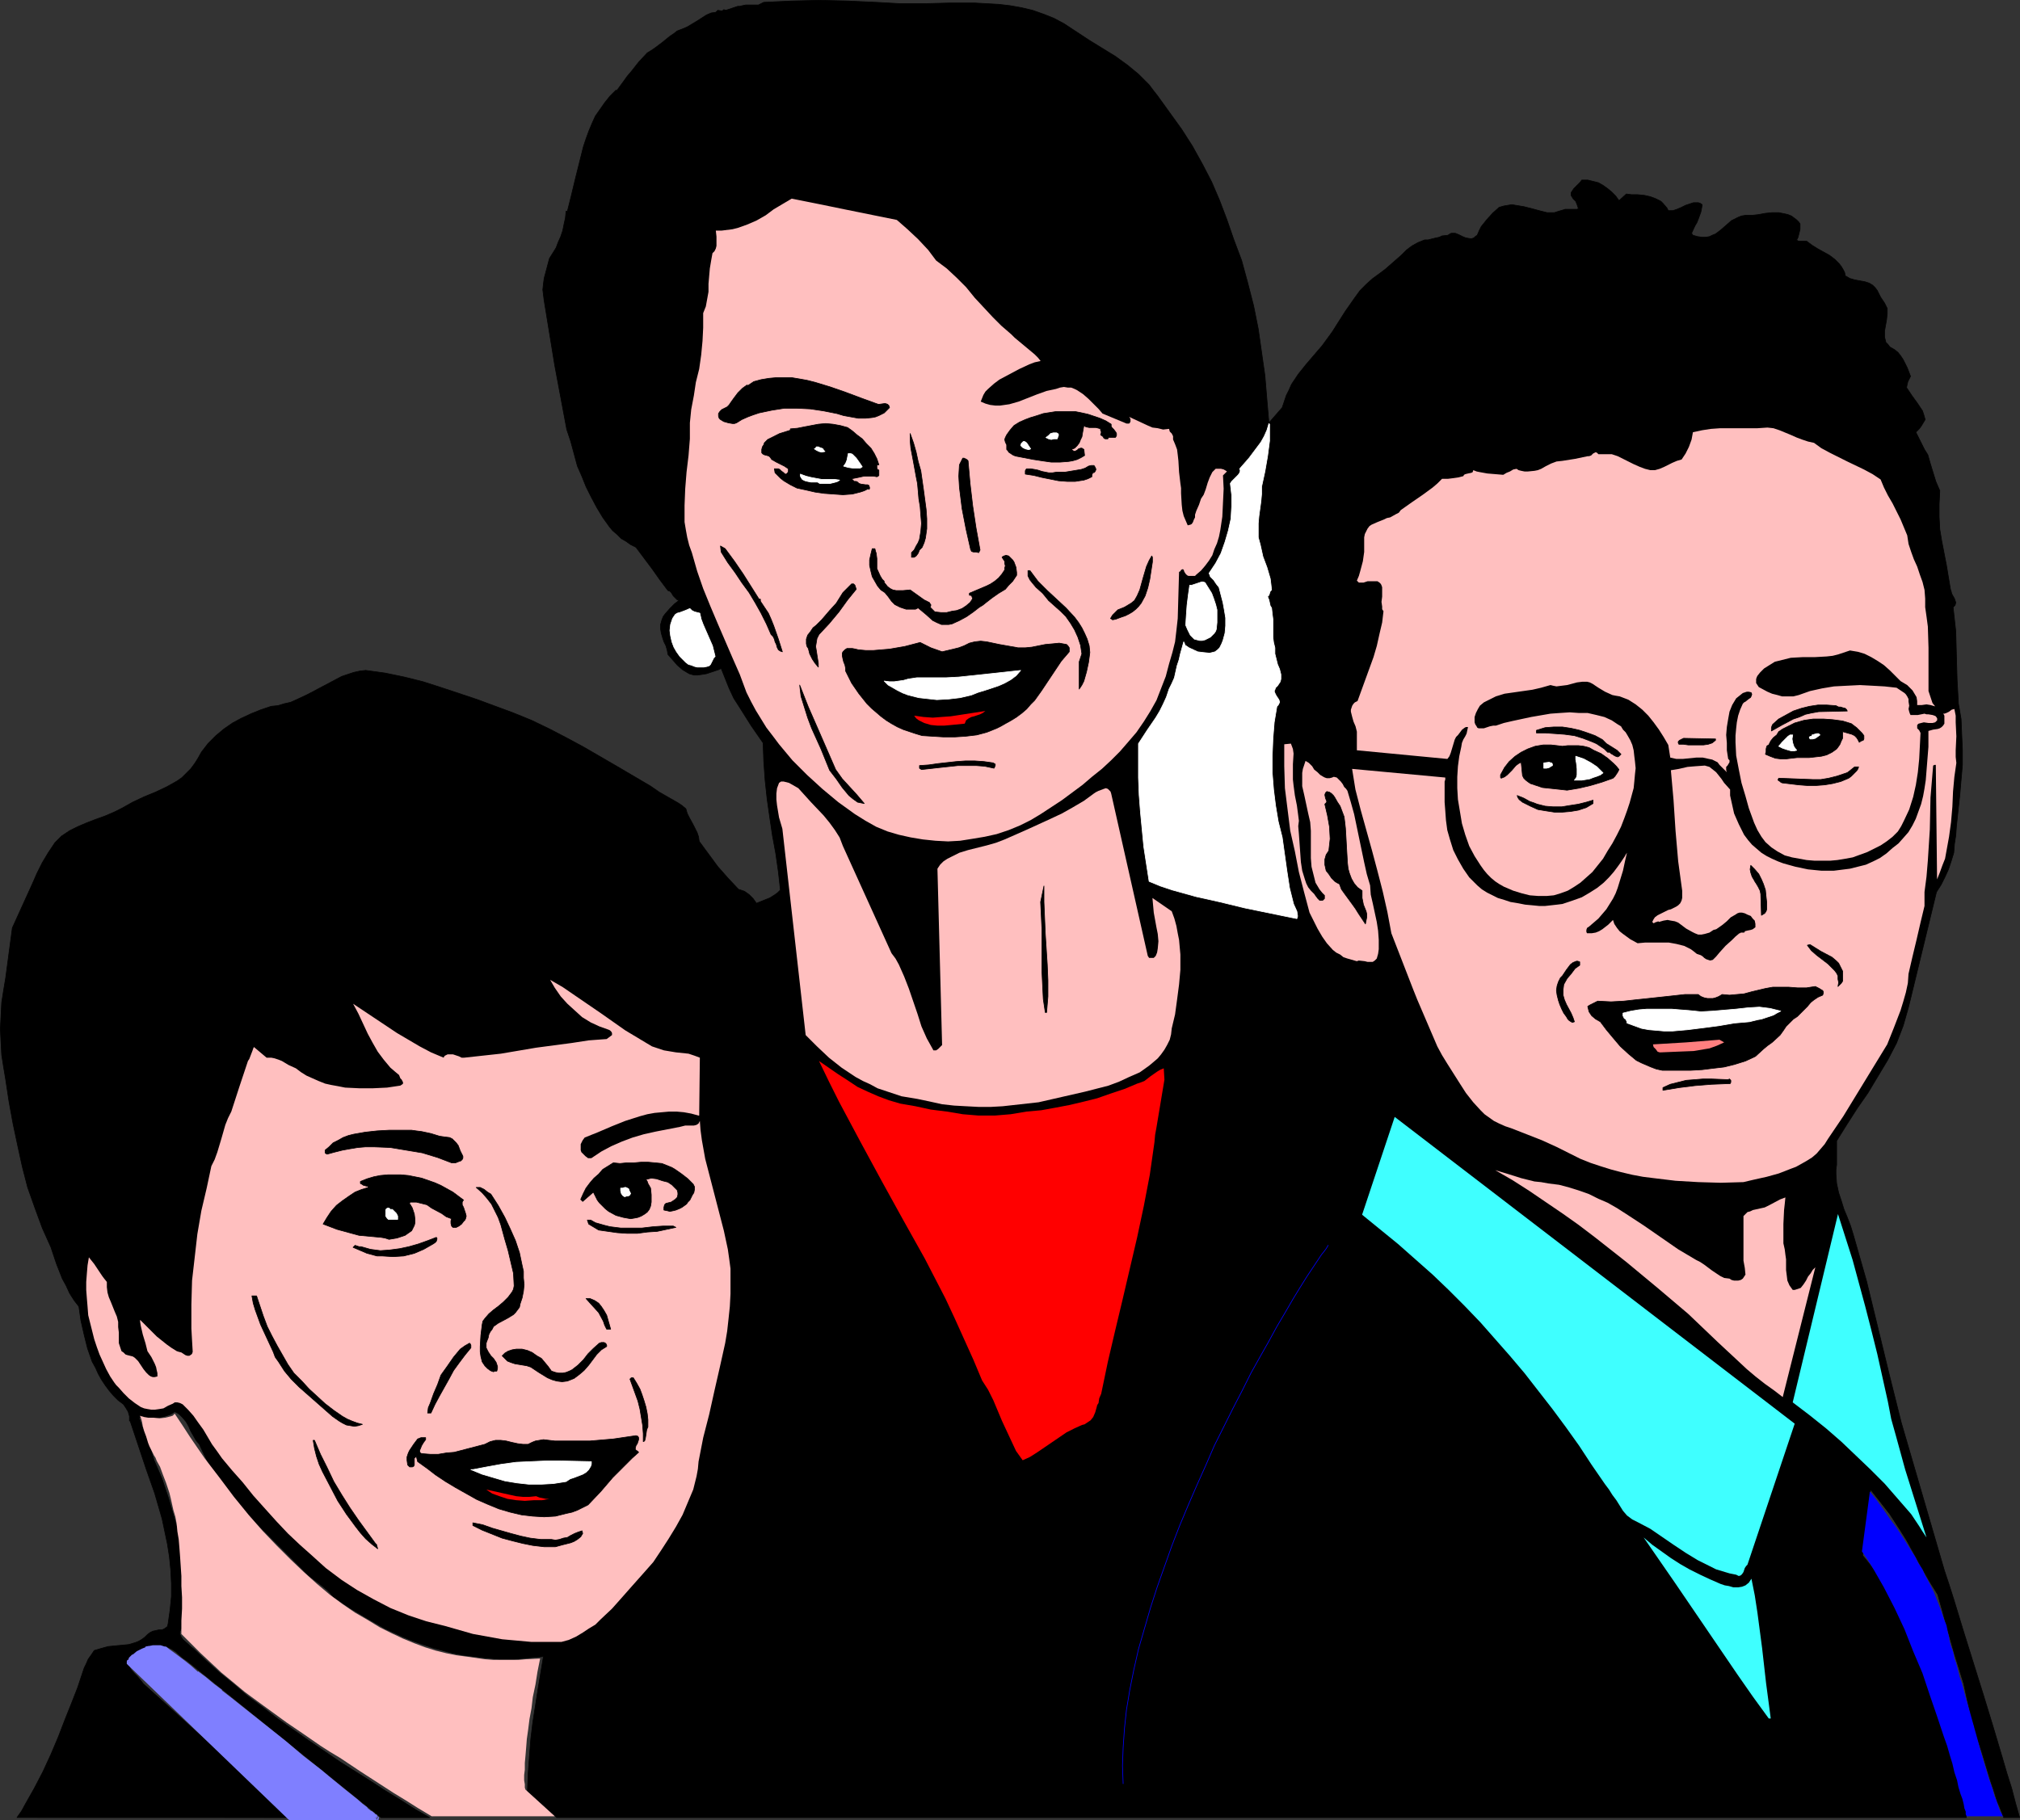
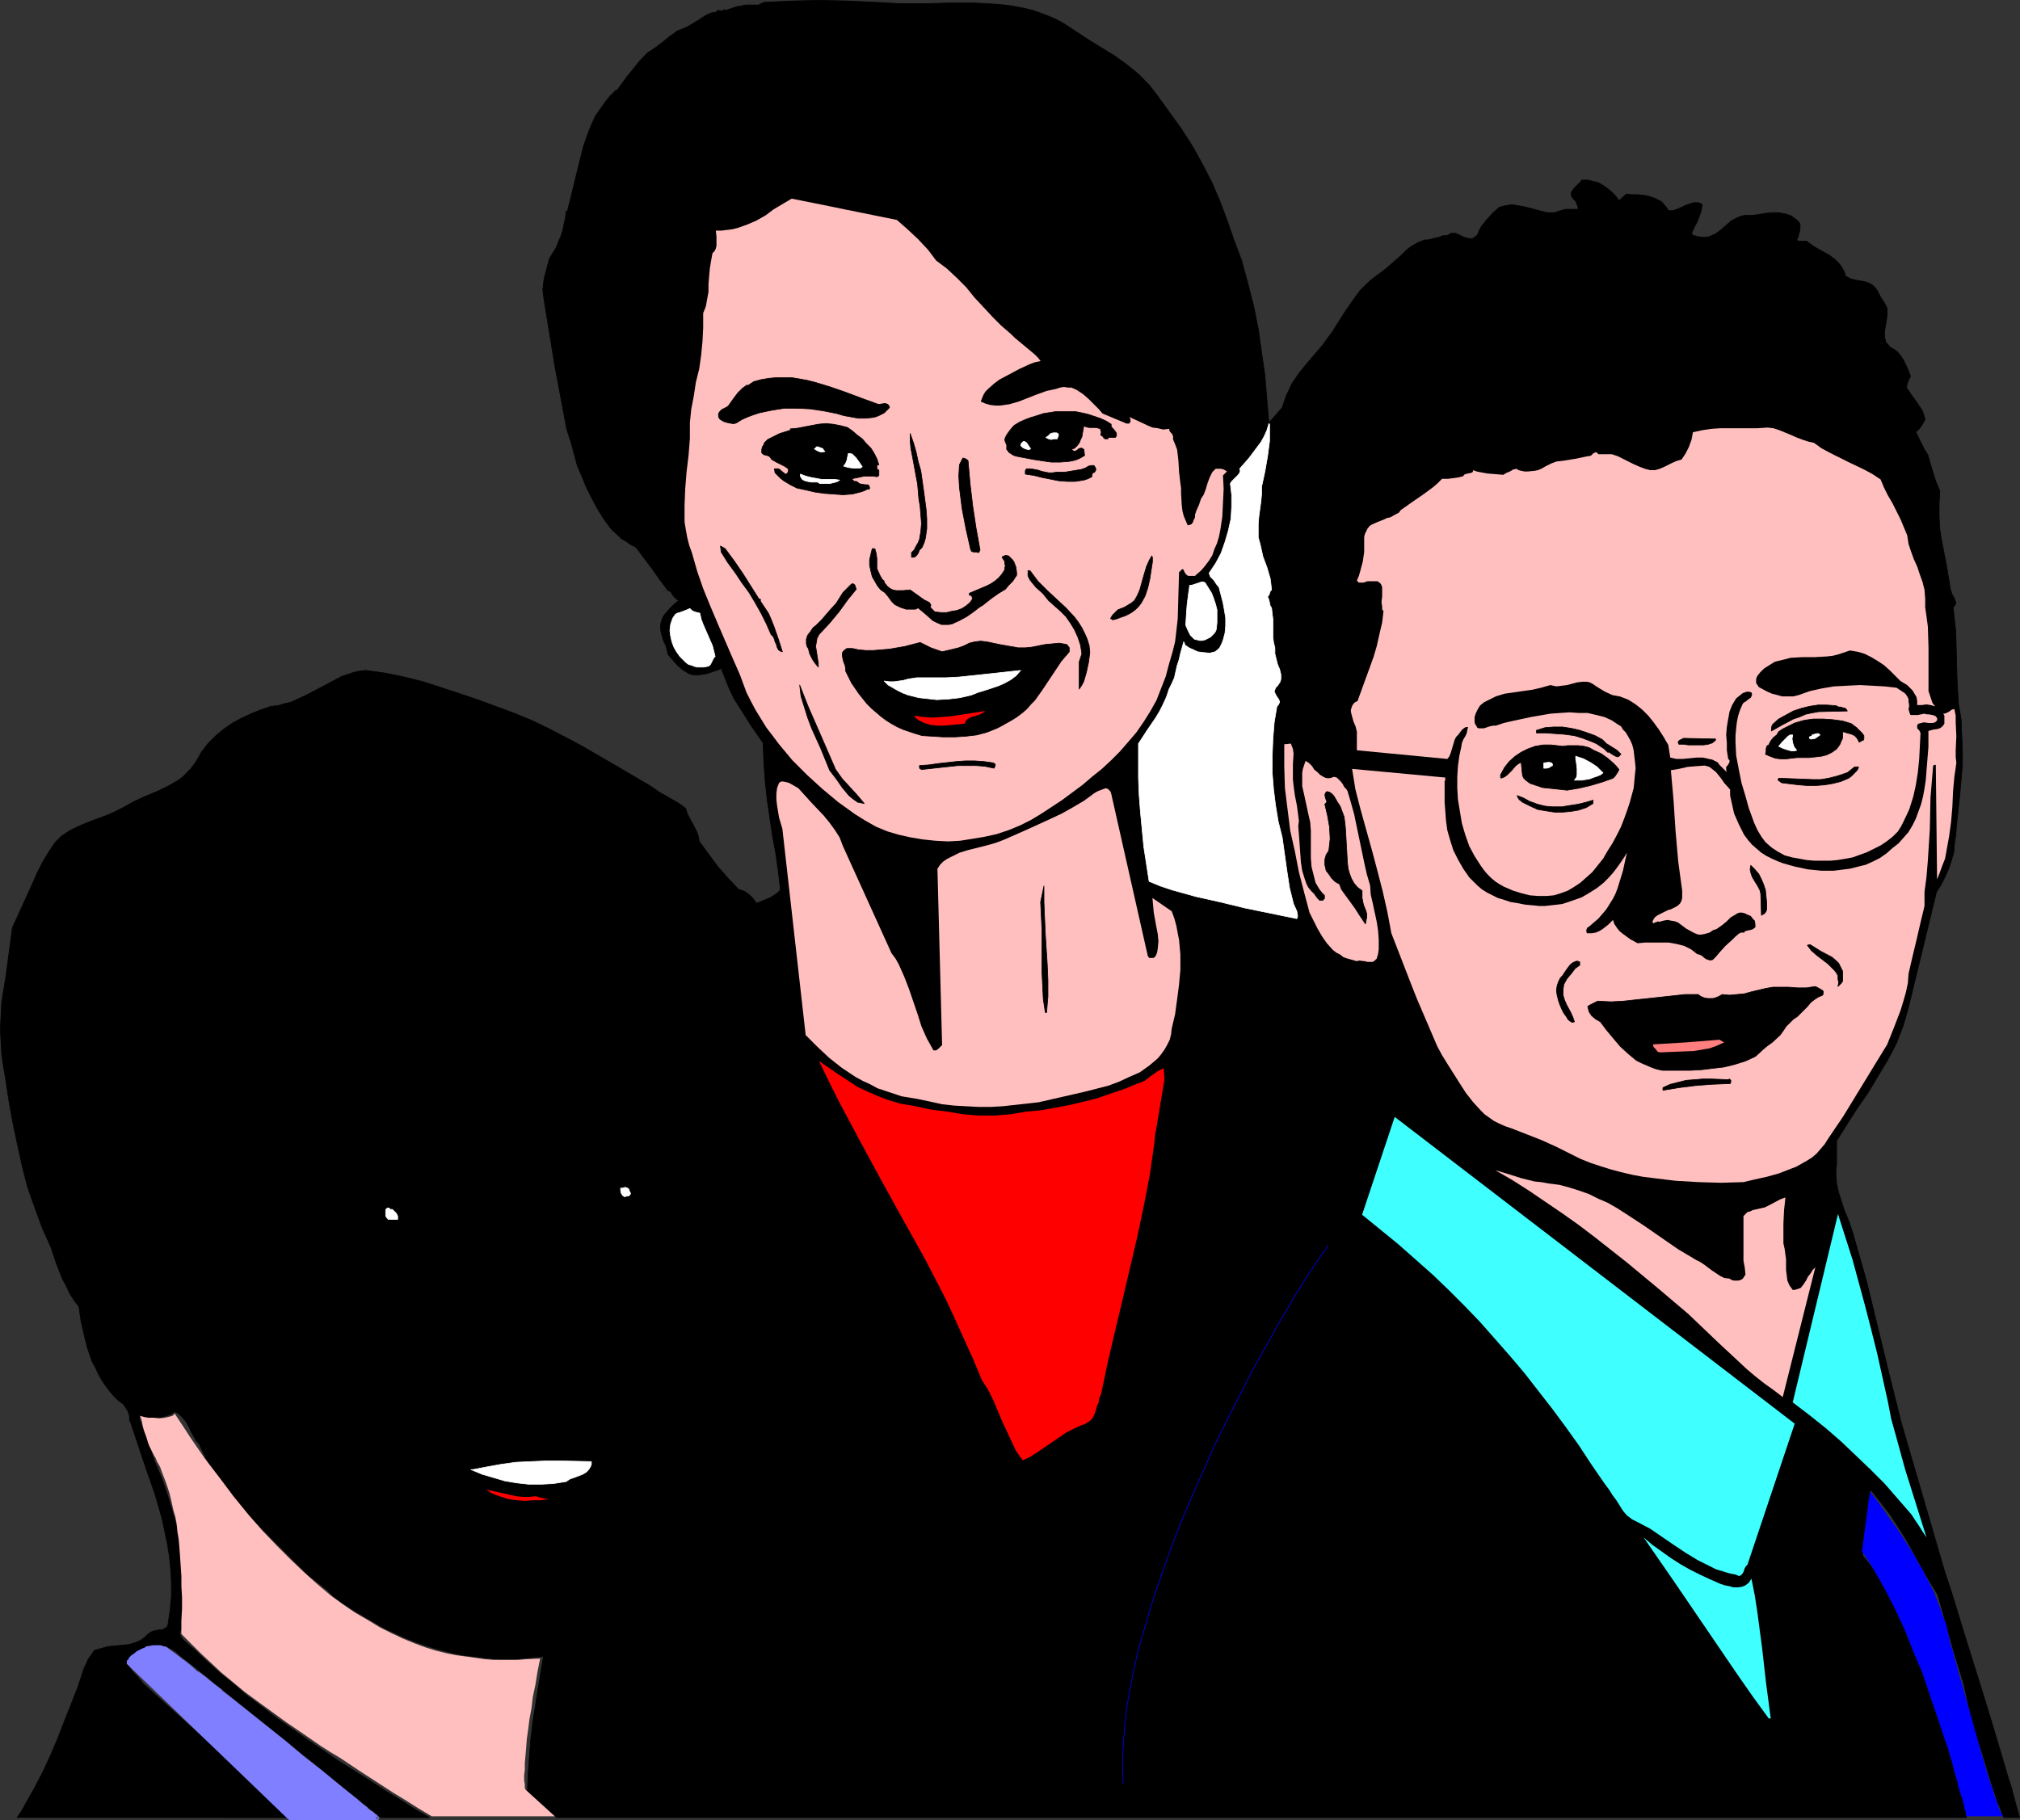
<svg xmlns="http://www.w3.org/2000/svg" xmlns:ns1="http://sodipodi.sourceforge.net/DTD/sodipodi-0.dtd" xmlns:ns2="http://www.inkscape.org/namespaces/inkscape" version="1.0" width="129.766mm" height="116.962mm" id="svg79" ns1:docname="People Smiling 2.wmf">
  <rect width="100%" height="100%" fill="#333333" stroke="none" />
  <ns1:namedview id="namedview79" pagecolor="#ffffff" bordercolor="#000000" borderopacity="0.25" ns2:showpageshadow="2" ns2:pageopacity="0.0" ns2:pagecheckerboard="0" ns2:deskcolor="#d1d1d1" ns2:document-units="mm" />
  <defs id="defs1">
    <pattern id="WMFhbasepattern" patternUnits="userSpaceOnUse" width="6" height="6" x="0" y="0" />
  </defs>
  <path style="fill:#000000;fill-opacity:1;fill-rule:evenodd;stroke:#000000;stroke-width:0.162px;stroke-linecap:round;stroke-linejoin:round;stroke-miterlimit:4;stroke-dasharray:none;stroke-opacity:1" d="m 470.175,216.627 1.131,-1.778 0.97,-1.939 0.808,-1.778 0.646,-1.939 0.646,-2.101 0.162,-2.101 0.323,-2.101 0.162,-2.262 0.808,-7.434 0.323,-3.717 0.323,-3.717 v -3.555 l -0.162,-3.717 -0.162,-3.878 -0.646,-3.717 -0.323,-5.818 -0.162,-5.818 -0.162,-5.979 -0.323,-2.909 -0.323,-2.909 0.485,-0.485 0.162,-0.646 -0.162,-0.485 -0.162,-0.485 -0.646,-1.131 -0.162,-0.646 -0.162,-0.485 -0.97,-5.818 -1.131,-5.818 -0.485,-2.909 -0.162,-3.07 v -3.07 l 0.162,-3.232 -0.97,-2.262 -0.646,-2.101 -0.646,-2.101 -0.646,-2.262 -0.808,-1.293 -1.454,-2.909 -0.646,-1.293 0.485,-0.485 0.323,-0.323 0.485,-0.646 0.485,-0.808 0.485,-0.808 -0.323,-1.131 -0.323,-0.97 -0.646,-0.97 -0.646,-0.97 -1.293,-1.778 -1.293,-1.939 0.162,-0.808 0.162,-0.646 0.323,-0.646 0.323,-0.646 -0.808,-2.101 -0.97,-1.939 -0.646,-0.97 -0.646,-0.808 -0.808,-0.646 -1.131,-0.646 -0.485,-0.646 -0.485,-0.485 -0.162,-0.646 -0.162,-0.646 v -1.454 l 0.485,-2.747 0.162,-1.454 v -1.293 l -0.323,-0.646 -0.323,-0.646 -0.97,-1.454 -0.808,-1.616 -0.485,-0.646 -0.646,-0.646 -0.808,-0.485 -0.97,-0.323 -2.586,-0.485 -1.131,-0.323 -1.131,-0.646 -0.162,-0.808 -0.323,-0.646 -0.485,-0.808 -0.485,-0.646 -1.131,-1.131 -1.293,-0.97 -2.909,-1.616 -1.293,-0.808 -1.293,-0.97 h -0.646 -0.646 -0.646 l -0.323,-0.162 -0.162,-0.162 0.323,-0.646 0.162,-0.646 0.323,-1.293 v -0.646 -0.646 l -0.323,-0.485 -0.485,-0.485 -0.646,-0.485 -0.646,-0.485 -0.808,-0.323 -0.646,-0.162 -1.616,-0.323 h -1.616 l -1.616,0.162 -1.778,0.323 -1.454,0.162 h -1.616 l -0.97,0.162 -0.808,0.323 -1.616,0.808 -1.293,1.131 -1.293,1.131 -1.293,0.97 -0.808,0.323 -0.646,0.323 -0.97,0.162 h -0.808 l -1.131,-0.162 -1.131,-0.323 -0.323,-0.485 0.808,-1.778 0.485,-0.808 0.323,-0.808 0.646,-1.778 0.162,-0.808 0.162,-0.97 -0.485,-0.323 -0.485,-0.162 h -1.131 l -0.97,0.323 -0.97,0.323 -0.97,0.485 -1.131,0.485 -0.97,0.323 h -1.131 l -0.323,-0.646 -0.97,-1.131 -0.485,-0.485 -1.293,-0.646 -1.293,-0.485 -1.454,-0.323 -1.616,-0.162 h -1.454 l -1.293,-0.162 -1.778,1.616 -0.808,-1.131 -0.97,-0.97 -0.97,-0.808 -1.131,-0.808 -1.131,-0.646 -1.293,-0.323 -1.293,-0.323 h -1.454 l -0.323,0.485 -0.323,0.323 -0.97,0.97 -0.323,0.323 -0.323,0.485 -0.323,0.485 v 0.646 l 0.485,0.808 0.646,0.646 0.323,0.808 0.323,0.97 -0.323,0.162 h -0.485 -0.97 -0.97 -0.485 l -0.485,0.162 -1.131,0.323 -0.97,0.323 h -0.808 -0.97 l -1.939,-0.485 -1.778,-0.485 -1.939,-0.485 -1.939,-0.323 -0.97,-0.162 -0.97,0.162 -0.97,0.162 -1.131,0.323 -1.616,1.454 -1.454,1.616 -0.646,0.808 -0.646,0.808 -0.485,0.97 -0.485,1.131 -0.485,0.323 -0.323,0.323 -0.485,0.162 h -0.485 l -0.97,-0.162 -0.808,-0.323 -0.97,-0.485 -0.808,-0.323 h -0.97 l -0.323,0.162 -0.485,0.323 -1.454,0.162 -0.646,0.323 -0.808,0.162 -1.293,0.323 -0.646,0.162 h -0.808 l -1.616,0.646 -1.454,0.808 -1.293,0.97 -1.293,1.293 -1.293,1.131 -1.293,1.131 -1.293,1.131 -1.293,0.97 -1.778,1.293 -1.616,1.454 -1.454,1.454 -1.293,1.778 -2.262,3.232 -2.262,3.555 -0.808,1.293 -0.808,1.131 -1.778,2.424 -1.939,2.262 -1.939,2.262 -1.939,2.424 -1.616,2.424 -0.646,1.454 -0.646,1.293 -0.485,1.454 -0.485,1.454 -3.232,3.717 -0.485,-5.656 -0.485,-5.818 -0.808,-5.656 -0.808,-5.656 -1.131,-5.656 -1.454,-5.656 -1.454,-5.333 -0.97,-2.586 -0.97,-2.586 -1.616,-4.686 -1.778,-4.686 -1.939,-4.525 -2.262,-4.363 -2.424,-4.363 -2.586,-4.04 -2.909,-4.04 -2.909,-4.04 -1.131,-1.454 -0.97,-1.293 -1.293,-1.293 -1.293,-1.293 -2.747,-2.262 -2.909,-2.101 -6.302,-3.878 -6.141,-4.04 -2.424,-1.293 -2.424,-0.97 -2.747,-0.97 -2.747,-0.646 -2.747,-0.485 -2.747,-0.323 -2.909,-0.162 -2.909,-0.162 h -6.141 l -5.979,0.162 h -5.979 l -2.909,-0.162 -2.909,-0.162 -6.949,-0.323 -6.787,-0.162 -6.787,0.162 -6.787,0.323 -0.646,0.323 -0.646,0.323 h -1.616 -1.454 l -0.808,0.162 -0.646,0.162 h -0.485 l -0.485,0.162 -0.97,0.323 -0.97,0.323 -0.485,0.162 -0.485,-0.162 -0.162,0.162 -0.323,0.162 -0.97,-0.162 -0.162,0.162 -0.323,0.323 -1.131,0.162 -1.131,0.485 -2.262,1.454 -2.424,1.454 -1.131,0.485 -1.293,0.485 -0.808,0.646 -0.97,0.646 -1.778,1.454 -1.939,1.454 -0.97,0.646 -0.808,0.485 -2.101,2.262 -1.778,2.262 -0.97,1.131 -0.808,1.131 -1.778,2.424 -0.162,-0.162 -1.454,1.454 -1.293,1.616 -1.131,1.616 -1.131,1.616 -0.808,1.778 -0.808,1.939 -0.646,1.778 -0.646,1.939 -0.97,3.878 -0.97,3.878 -0.97,4.04 -0.97,3.878 h -0.323 l -0.162,1.616 -0.323,1.454 -0.323,1.616 -0.485,1.454 -0.646,1.454 -0.485,1.293 -1.616,2.586 -0.646,2.424 -0.646,2.424 -0.162,1.293 -0.162,1.454 0.162,1.293 0.162,1.293 2.586,15.837 2.909,15.514 0.97,2.909 1.616,5.979 1.131,2.586 0.97,2.424 1.293,2.586 1.293,2.424 1.454,2.424 1.616,2.262 0.808,0.97 1.131,0.97 0.97,0.97 1.131,0.646 1.131,0.808 1.293,0.646 1.939,2.586 1.939,2.586 1.939,2.747 1.939,2.586 0.485,0.162 0.323,0.323 0.485,0.808 0.646,0.646 0.323,0.323 h 0.485 l -0.485,0.485 -0.646,0.485 -0.646,0.646 -0.485,0.485 -1.131,1.293 -0.485,0.646 -0.323,0.808 -0.323,1.131 v 1.131 l 0.162,0.97 0.323,1.131 0.323,0.97 0.485,0.97 0.323,1.131 0.162,0.97 1.131,1.293 1.131,1.293 1.293,1.131 1.616,0.97 1.131,0.323 h 0.97 l 1.131,-0.162 0.97,-0.162 1.939,-0.646 0.97,-0.323 0.646,-0.323 0.97,2.424 0.97,2.424 1.131,2.424 1.454,2.262 2.747,4.363 2.909,4.202 0.162,4.525 0.323,4.525 0.485,4.525 0.646,4.525 0.646,4.363 0.808,4.363 0.646,4.525 0.485,4.363 -0.646,0.646 -0.646,0.485 -1.293,0.808 -1.616,0.646 -1.616,0.646 -0.808,-1.131 -0.97,-0.97 -1.131,-0.808 -1.454,-0.485 -2.586,-2.747 -2.424,-2.747 -2.262,-3.07 -2.262,-3.07 -0.162,-1.131 -0.323,-0.97 -0.97,-1.939 -0.97,-1.778 -0.485,-0.97 -0.323,-1.131 -0.97,-0.808 -0.97,-0.646 -2.262,-1.293 -2.262,-1.293 -2.101,-1.454 -8.242,-4.848 -8.08,-4.686 -4.202,-2.262 -4.04,-2.101 -4.363,-2.101 -4.363,-1.778 -8.726,-3.232 -4.363,-1.454 -4.363,-1.454 -4.525,-1.454 -4.525,-1.131 -4.686,-0.97 -4.686,-0.646 -1.454,0.162 -1.454,0.323 -1.454,0.485 -1.454,0.485 -2.747,1.454 -2.747,1.454 -2.747,1.454 -2.747,1.293 -1.454,0.646 -1.454,0.323 -1.616,0.485 -1.616,0.162 -2.424,0.808 -2.424,0.97 -2.424,1.131 -2.101,1.131 -2.101,1.454 -1.939,1.616 -1.939,1.939 -1.616,2.101 -0.808,1.454 -0.808,1.293 -0.97,1.293 -0.97,0.97 -1.131,1.131 -1.131,0.808 -2.586,1.454 -2.747,1.293 -2.747,1.131 -2.747,1.293 -2.586,1.454 -1.939,0.97 -2.262,0.97 -2.262,0.808 -2.101,0.808 -2.262,0.97 -1.939,0.97 -1.939,1.293 -0.808,0.808 -0.808,0.808 -1.616,2.424 -1.454,2.424 -1.293,2.586 -1.131,2.586 -2.424,5.333 -2.424,5.333 -1.616,12.12 -0.485,2.909 -0.485,3.07 -0.162,3.232 -0.162,3.232 0.162,3.232 0.162,3.07 0.485,3.07 0.485,2.909 0.808,5.333 0.97,5.333 1.131,5.333 1.131,5.171 1.293,5.01 1.778,5.01 1.778,4.848 2.101,4.686 1.293,3.878 1.454,3.717 0.97,1.778 0.808,1.778 1.131,1.778 1.131,1.454 0.485,3.394 0.808,3.555 0.808,3.232 1.131,3.232 0.808,1.454 0.646,1.454 0.808,1.454 0.97,1.454 0.97,1.293 0.97,1.131 1.131,1.131 1.293,0.97 0.646,0.97 0.485,0.808 0.323,1.131 v 1.131 h 0.162 l 1.939,5.818 1.939,5.818 2.101,5.979 1.778,6.141 0.646,3.07 0.646,3.07 0.485,3.07 0.323,3.232 0.162,3.232 v 3.232 l -0.323,3.232 -0.485,3.394 -0.162,0.646 -0.646,0.485 -0.646,0.323 h -0.808 l -1.454,0.323 -0.646,0.323 -0.646,0.485 -0.646,0.646 -0.646,0.485 -0.808,0.485 -0.808,0.323 -1.616,0.485 -1.616,0.162 -1.778,0.162 -1.616,0.162 -1.778,0.485 -1.616,0.485 -0.646,0.97 -0.808,1.131 -0.485,1.131 -0.485,0.97 -0.808,2.424 -0.808,2.424 -1.454,3.717 -1.616,4.04 -1.616,4.202 -1.778,4.202 -1.939,4.202 -2.101,4.04 -2.101,3.717 -0.97,1.778 -1.131,1.616 H 70.7 l -35.875,-32.482 -0.646,-0.808 -0.808,-0.97 -0.808,-0.808 -0.808,-0.97 -0.485,-0.808 -0.162,-0.485 v -0.323 l 0.162,-0.485 0.323,-0.485 0.646,-0.323 0.808,-0.485 1.293,-0.808 1.131,-0.808 1.454,-0.485 0.808,-0.323 h 0.808 l 1.293,0.162 0.97,0.323 0.97,0.485 0.97,0.646 1.616,1.454 0.97,0.646 0.808,0.646 46.379,37.492 h 11.797 l -3.394,-1.939 -3.555,-2.262 -3.717,-2.262 -3.717,-2.424 -7.434,-4.686 -7.595,-5.171 -7.595,-5.333 -3.555,-2.747 -3.717,-2.747 -3.394,-2.909 -3.394,-2.747 -3.232,-2.909 -3.07,-2.909 -0.646,-0.485 -0.485,-0.485 -1.293,-1.131 -0.485,-0.646 -0.323,-0.646 v -0.808 l 0.162,-0.323 0.162,-0.485 0.323,-2.747 0.323,-2.586 v -2.747 -2.586 l -0.162,-2.747 -0.162,-2.586 -0.485,-2.586 -0.323,-2.586 -0.485,-2.586 -0.646,-2.586 -1.454,-5.01 -1.616,-4.848 -1.939,-4.525 -0.808,-2.586 -0.97,-2.586 -0.97,-2.586 -0.97,-2.747 1.131,0.162 1.131,0.162 2.262,-0.162 1.131,-0.162 1.131,-0.323 0.97,-0.323 0.97,-0.646 0.646,0.323 0.485,0.323 0.808,0.808 0.808,0.97 0.646,1.131 0.485,1.131 0.646,1.131 0.646,1.131 0.808,0.97 1.131,2.424 1.131,2.262 1.293,2.262 1.454,2.101 1.454,1.939 1.616,2.101 3.394,3.717 3.555,3.555 3.555,3.555 3.555,3.555 3.555,3.555 0.808,0.808 0.808,0.646 1.939,1.454 1.778,1.454 0.808,0.808 0.646,0.808 4.04,2.747 4.363,2.586 4.202,2.424 4.525,2.101 2.424,0.97 2.262,0.808 2.424,0.808 2.424,0.646 2.424,0.646 2.586,0.485 2.586,0.323 2.586,0.323 1.778,0.162 1.778,0.162 h 3.555 l 3.555,-0.323 3.555,-0.323 -1.293,7.757 -1.293,8.242 -0.485,4.04 -0.323,4.202 -0.323,4.202 -0.162,4.202 7.11,6.464 h 342.268 l -0.646,-7.11 -0.97,-4.525 -2.424,-9.211 -1.293,-4.686 -1.454,-4.525 -1.616,-4.525 -1.778,-4.525 -2.101,-4.202 -2.747,-5.171 -3.07,-5.333 -1.616,-2.586 -1.778,-2.424 -1.778,-2.424 -1.939,-2.424 1.939,-15.999 2.424,3.07 2.262,2.909 2.101,3.232 1.939,3.07 1.778,3.232 1.778,3.232 1.939,3.394 2.101,3.394 0.97,3.394 0.97,3.555 2.101,7.434 2.262,7.272 0.808,3.717 0.808,3.555 0.323,1.293 0.485,1.454 0.323,1.454 0.485,1.616 1.131,3.394 2.101,6.949 1.131,3.394 0.485,1.616 0.646,1.454 0.485,1.293 0.485,1.293 h 3.878 l -0.97,-3.394 -0.97,-3.717 -1.131,-3.555 -1.131,-3.878 -2.262,-7.595 -2.424,-7.918 -2.424,-7.757 -2.424,-7.757 -1.131,-3.717 -1.131,-3.717 -1.131,-3.555 -1.131,-3.394 -10.504,-36.037 -1.454,-5.818 -1.454,-5.818 -2.747,-11.312 -2.747,-11.312 -1.616,-5.656 -1.616,-5.656 -0.646,-2.101 -0.808,-2.101 -0.808,-1.939 -0.646,-2.101 -0.646,-1.939 -0.485,-2.262 -0.162,-2.262 v -1.131 l 0.162,-1.131 v -5.818 l 2.424,-3.878 2.586,-4.04 2.586,-3.717 2.424,-4.04 2.424,-4.04 2.101,-4.04 0.808,-2.101 0.808,-2.101 0.646,-2.262 0.646,-2.262 z" id="path1" />
  <path style="fill:#ffbfbf;fill-opacity:1;fill-rule:evenodd;stroke:none" d="m 470.013,185.761 h -0.323 l -0.323,0.162 -0.323,3.878 -0.323,3.878 -0.162,7.757 -0.485,7.595 -0.323,3.878 -0.485,3.717 v 3.394 l -0.97,4.04 -0.97,4.202 -0.97,4.04 -0.97,4.202 -0.162,2.262 -0.485,2.262 -0.646,2.262 -0.646,2.101 -1.616,4.202 -1.616,4.04 -7.11,11.635 -3.555,5.818 -3.717,5.494 -0.808,1.293 -0.97,1.131 -0.97,1.131 -1.131,0.97 -1.293,0.808 -1.131,0.646 -1.454,0.808 -1.293,0.485 -2.909,1.131 -2.909,0.808 -2.909,0.646 -2.747,0.646 -5.494,0.162 -5.494,-0.162 -5.494,-0.323 -5.333,-0.646 -2.586,-0.323 -2.586,-0.485 -2.747,-0.646 -2.424,-0.646 -2.586,-0.808 -2.424,-0.808 -2.424,-0.97 -2.262,-1.131 -3.555,-1.778 -3.555,-1.616 -3.717,-1.454 -3.717,-1.454 -1.454,-0.485 -1.454,-0.646 -1.293,-0.646 -1.131,-0.808 -1.131,-0.808 -0.97,-0.97 -1.778,-1.939 -1.778,-2.262 -1.454,-2.262 -3.07,-4.848 -1.293,-2.101 -1.131,-2.101 -0.97,-2.262 -0.97,-2.262 -1.939,-4.525 -0.97,-2.262 -0.97,-2.424 -5.333,-13.736 -0.97,-5.171 -1.131,-5.01 -1.293,-5.01 -1.293,-4.848 -2.747,-9.858 -1.293,-5.01 -0.808,-5.01 22.624,2.101 v 0.485 l -0.162,0.485 v 1.454 1.616 1.939 l 0.162,2.101 0.162,2.262 0.323,2.424 0.646,2.262 0.808,2.586 1.131,2.262 1.293,2.262 1.454,2.101 0.97,0.97 0.97,0.97 1.131,0.97 1.293,0.808 1.293,0.646 1.293,0.646 1.616,0.485 1.454,0.485 1.939,0.323 1.616,0.323 1.778,0.162 1.616,0.162 h 1.454 l 1.454,-0.162 1.454,-0.162 1.293,-0.162 2.424,-0.808 2.262,-0.808 1.939,-1.131 1.778,-1.131 1.616,-1.293 1.293,-1.293 1.131,-1.293 0.97,-1.293 0.808,-1.131 0.646,-0.97 0.323,-0.485 0.162,-0.323 0.323,-0.485 -0.485,2.101 -0.485,2.262 -0.646,2.101 -0.646,2.101 -0.485,1.293 -0.646,1.293 -0.808,1.293 -0.808,1.293 -1.939,2.262 -2.262,1.939 -0.485,0.323 -0.162,0.485 v 0.485 l 0.162,0.323 h 0.323 0.808 l 0.97,-0.162 0.808,-0.323 0.808,-0.485 1.454,-1.131 1.131,-1.131 0.323,0.97 0.646,0.97 0.646,0.808 0.808,0.646 1.778,1.293 1.778,0.97 1.778,-0.162 h 1.939 1.778 2.101 l 1.778,0.323 1.939,0.485 1.616,0.808 0.646,0.485 0.808,0.646 0.485,0.162 0.485,0.162 0.485,0.323 0.323,0.323 0.485,0.323 0.485,0.162 0.485,0.162 0.646,-0.162 0.808,-0.808 0.808,-0.97 1.454,-1.616 1.616,-1.454 0.808,-0.808 0.97,-0.808 h 0.162 l 0.162,-0.162 h 0.485 0.323 l 0.162,-0.162 v -0.162 l 0.646,-0.162 0.808,-0.162 0.485,-0.162 0.646,-0.485 v -0.485 -0.323 l -0.162,-0.808 -0.485,-0.485 -0.485,-0.646 -0.808,-0.323 -0.646,-0.323 -0.646,-0.162 h -0.646 l -0.485,0.162 -0.485,0.323 -1.131,0.646 -0.97,0.97 -0.97,0.808 -1.131,0.808 -0.485,0.323 -0.646,0.162 -0.97,0.646 -1.131,0.323 -0.808,0.162 h -0.808 l -0.808,-0.323 -0.646,-0.323 -1.454,-0.808 -1.293,-0.97 -0.646,-0.485 -0.808,-0.323 -0.97,-0.162 -0.808,-0.162 -0.97,0.162 -1.131,0.323 -0.162,-0.162 -0.323,0.162 h -0.162 l -0.323,0.162 -0.323,0.162 -0.162,-0.162 -0.162,-0.162 0.323,-0.646 0.323,-0.485 0.646,-0.485 0.646,-0.323 1.293,-0.646 0.646,-0.323 0.646,-0.162 1.293,-0.646 0.485,-0.323 0.485,-0.485 0.323,-0.646 0.162,-0.646 v -0.808 -0.97 l -0.485,-3.555 -0.485,-3.555 -0.646,-7.434 -0.485,-7.434 -0.646,-7.272 1.939,-0.323 2.101,-0.485 1.939,-0.162 2.262,-0.162 1.131,0.323 0.808,0.646 0.808,0.646 0.646,0.808 0.646,0.808 0.646,0.97 1.454,1.616 v 1.454 l 0.323,1.454 0.646,2.909 1.131,2.586 1.293,2.586 0.97,1.293 0.97,1.131 1.131,0.97 1.131,0.97 1.293,0.808 1.293,0.646 1.454,0.646 1.293,0.485 2.909,0.808 3.07,0.646 3.232,0.323 h 3.07 l 3.878,-0.485 1.939,-0.485 1.939,-0.485 1.778,-0.808 1.616,-0.808 1.616,-1.131 1.454,-1.293 1.454,-1.131 1.293,-1.454 1.131,-1.293 0.97,-1.616 0.808,-1.616 0.646,-1.778 0.646,-1.778 0.485,-1.939 0.323,-1.778 0.323,-2.101 0.323,-4.04 0.323,-4.04 v -3.878 l 1.131,-0.323 1.131,-0.162 0.485,-0.162 0.485,-0.323 0.323,-0.323 0.323,-0.485 v -1.293 -0.646 l -0.162,-0.323 -0.162,-0.162 h 0.323 l 0.485,-0.162 0.646,-0.323 0.646,-0.485 0.646,-0.162 0.323,1.616 v 1.616 l 0.162,3.394 -0.162,3.394 v 1.616 l 0.162,1.454 -0.485,3.394 -0.323,3.555 -0.162,3.717 -0.323,3.717 -0.485,3.555 -0.646,3.555 -0.323,1.778 -0.646,1.616 -0.646,1.778 -0.646,1.616 z" id="path2" />
  <path style="fill:#3fffff;fill-opacity:1;fill-rule:evenodd;stroke:none" d="m 435.269,340.575 4.04,3.07 4.04,3.232 3.717,3.232 3.555,3.394 3.555,3.394 3.394,3.394 3.232,3.717 3.232,3.717 0.97,1.454 0.97,1.454 0.808,1.293 0.97,1.454 -2.586,-8.242 -2.586,-8.242 -2.262,-8.242 -1.131,-4.04 -0.808,-4.202 -1.293,-5.818 -1.293,-5.818 -1.454,-5.818 -1.454,-5.656 -3.07,-11.312 -3.555,-11.151 z" id="path3" />
  <path style="fill:#000000;fill-opacity:1;fill-rule:evenodd;stroke:#000000;stroke-width:0.162px;stroke-linecap:round;stroke-linejoin:round;stroke-miterlimit:4;stroke-dasharray:none;stroke-opacity:1" d="m 439.471,229.393 -0.646,0.162 0.485,0.646 0.485,0.646 1.293,1.131 2.747,2.101 1.131,1.131 0.485,0.485 0.485,0.646 0.323,0.646 v 0.808 l 0.162,0.808 -0.162,0.97 0.808,-0.808 0.323,-0.485 v -0.646 -0.97 -0.808 l -0.323,-0.646 -0.323,-0.646 -0.323,-0.646 -0.485,-0.485 -1.131,-0.97 -2.747,-1.454 -1.293,-0.808 z" id="path4" />
  <path style="fill:#000000;fill-opacity:1;fill-rule:evenodd;stroke:#000000;stroke-width:0.162px;stroke-linecap:round;stroke-linejoin:round;stroke-miterlimit:4;stroke-dasharray:none;stroke-opacity:1" d="m 435.431,247.493 0.97,-0.646 0.808,-0.808 1.616,-1.616 0.808,-0.97 0.808,-0.646 0.97,-0.646 1.131,-0.485 0.162,-0.485 v -0.323 l -0.162,-0.323 -0.323,-0.162 -0.485,-0.323 -0.323,-0.162 -0.646,-0.323 -1.131,0.162 -0.97,0.162 h -2.262 l -2.101,-0.162 h -0.97 -0.97 -1.939 l -1.778,0.323 -3.394,0.808 -1.778,0.485 -1.778,0.162 -1.778,0.162 -1.778,-0.162 -0.808,0.485 -0.808,0.323 -0.646,0.162 h -0.646 -0.646 l -0.808,-0.162 -0.808,-0.323 -0.646,-0.485 h -3.232 l -2.909,0.323 -5.979,0.646 -3.07,0.323 -2.909,0.323 -3.07,0.162 -3.232,-0.162 -1.293,0.646 -0.646,0.323 -0.485,0.323 0.323,1.293 0.646,0.97 0.97,0.808 1.131,0.646 1.454,1.939 1.616,1.939 1.778,2.101 1.939,1.778 1.939,1.616 1.293,0.646 1.131,0.485 1.131,0.485 1.293,0.485 1.454,0.323 h 1.454 5.494 l 2.747,-0.162 2.586,-0.323 2.747,-0.323 2.586,-0.646 2.586,-0.808 2.424,-1.131 1.939,-1.778 0.97,-0.808 1.131,-0.808 1.939,-1.778 0.808,-1.131 0.646,-0.97 z" id="path5" />
  <path style="fill:#ffbfbf;fill-opacity:1;fill-rule:evenodd;stroke:none" d="m 440.764,307.77 -0.646,0.646 -0.485,0.808 -0.646,0.808 -0.485,0.97 -0.646,0.97 -0.646,0.808 -0.485,0.162 -0.485,0.162 -0.485,0.162 h -0.485 l -0.808,-1.131 -0.485,-1.131 -0.162,-1.293 -0.162,-1.293 v -1.293 -1.293 l -0.162,-1.131 -0.162,-1.293 -0.323,-1.454 v -1.454 -3.232 l 0.162,-3.394 0.162,-1.454 0.162,-1.616 -1.293,0.485 -2.424,1.293 -1.293,0.646 -1.454,0.323 -1.454,0.323 -0.646,0.323 -0.646,0.162 -0.485,0.485 -0.485,0.485 v 3.717 1.778 1.778 3.555 l 0.323,1.778 0.162,1.616 -0.323,0.485 -0.323,0.485 -0.485,0.323 -0.646,0.162 h -0.485 -0.485 l -0.646,-0.162 -0.485,-0.323 -1.293,-0.162 -0.97,-0.485 -0.97,-0.646 -0.97,-0.646 -1.939,-1.454 -0.97,-0.646 -0.97,-0.485 -4.363,-2.586 -8.403,-5.818 -4.202,-2.747 -2.262,-1.454 -2.262,-1.293 -2.262,-0.97 -2.262,-1.131 -2.262,-0.808 -2.586,-0.808 -2.424,-0.646 -2.586,-0.323 -1.778,-0.323 -1.616,-0.162 -3.232,-0.808 -3.07,-0.97 -3.232,-0.97 4.202,2.424 4.04,2.586 4.04,2.747 4.04,2.747 3.878,2.747 4.04,3.07 7.595,5.979 7.595,6.302 7.434,6.302 7.11,6.787 7.11,6.626 2.101,1.778 2.262,1.778 2.262,1.616 2.101,1.616 z" id="path6" />
  <path style="fill:#3fffff;fill-opacity:1;fill-rule:evenodd;stroke:none" d="m 435.754,345.746 -97.121,-74.498 -7.918,23.755 4.363,3.555 4.363,3.555 4.202,3.717 4.202,3.717 3.878,3.717 3.878,3.878 3.878,4.04 3.555,4.04 3.555,4.04 3.555,4.202 3.394,4.363 3.394,4.363 3.232,4.363 3.232,4.525 3.07,4.686 3.232,4.686 0.97,1.293 0.808,1.293 0.97,1.293 0.808,1.293 0.808,1.293 0.97,1.131 1.293,0.97 1.293,0.646 3.07,1.616 5.656,3.878 2.909,1.939 2.909,1.778 2.909,1.454 1.616,0.808 1.616,0.485 1.616,0.485 1.616,0.323 0.646,0.323 0.485,-0.162 0.323,-0.323 0.323,-0.485 0.162,-0.485 0.162,-0.485 0.323,-0.485 0.323,-0.323 z" id="path7" />
-   <path style="fill:#ffffff;fill-opacity:1;fill-rule:evenodd;stroke:#ffffff;stroke-width:0.162px;stroke-linecap:round;stroke-linejoin:round;stroke-miterlimit:4;stroke-dasharray:none;stroke-opacity:1" d="m 409.898,245.392 -2.101,-0.162 -1.939,-0.162 h -4.04 -1.939 l -1.939,0.162 -1.939,0.323 -1.939,0.485 v 0.323 0.323 l 0.323,0.646 0.323,0.162 0.162,0.323 0.162,0.323 v 0.323 l 1.778,0.646 1.778,0.646 1.778,0.323 1.939,0.162 1.778,0.162 h 1.939 l 3.717,-0.323 3.878,-0.485 3.717,-0.485 3.717,-0.646 3.717,-0.323 1.939,-0.485 0.97,-0.162 0.97,-0.323 1.939,-0.646 0.808,-0.485 0.97,-0.485 -1.293,-0.323 -1.293,-0.323 -1.293,-0.162 -1.293,-0.162 -2.747,0.162 -2.909,0.323 -5.656,0.485 -2.909,0.162 -1.454,-0.162 z" id="path8" />
  <path style="fill:#3fffff;fill-opacity:1;fill-rule:evenodd;stroke:none" d="m 425.25,383.4 -0.323,0.485 -0.323,0.485 -0.808,0.646 -0.808,0.323 -0.97,0.162 h -1.131 l -1.131,-0.323 -0.97,-0.162 -0.97,-0.323 -2.586,-1.131 -2.424,-1.131 -2.586,-1.293 -2.262,-1.293 -2.262,-1.454 -2.262,-1.616 -2.262,-1.616 -2.101,-1.778 7.595,10.989 7.595,11.151 7.595,11.15 3.717,5.333 3.878,5.333 h 0.485 l -1.131,-8.565 -0.97,-8.565 -1.131,-8.565 -0.646,-4.202 z" id="path9" />
  <path style="fill:#000000;fill-opacity:1;fill-rule:evenodd;stroke:#000000;stroke-width:0.162px;stroke-linecap:round;stroke-linejoin:round;stroke-miterlimit:4;stroke-dasharray:none;stroke-opacity:1" d="m 425.088,210.163 -0.162,0.97 0.162,0.808 0.323,0.97 0.485,0.808 0.162,0.323 0.323,0.485 0.485,0.808 0.485,0.97 0.162,0.808 0.162,5.171 0.808,-0.485 0.323,-0.485 0.162,-0.485 v -1.616 l -0.162,-1.454 -0.162,-1.616 -0.485,-1.454 -0.485,-1.131 -0.646,-1.293 -0.97,-1.131 z" id="path10" />
  <path style="fill:#000000;fill-opacity:1;fill-rule:evenodd;stroke:#000000;stroke-width:0.162px;stroke-linecap:round;stroke-linejoin:round;stroke-miterlimit:4;stroke-dasharray:none;stroke-opacity:1" d="m 419.594,262.198 -4.04,-0.162 h -2.101 l -1.939,0.162 -2.101,0.162 -1.939,0.485 -1.939,0.485 -1.778,0.808 v 0.646 l 3.878,-0.646 3.878,-0.485 4.04,-0.323 4.04,-0.162 h 0.323 0.162 l 0.162,-0.323 v -0.162 -0.323 l -0.162,-0.162 -0.162,-0.162 z" id="path11" />
  <path style="fill:#ff7f7f;fill-opacity:1;fill-rule:evenodd;stroke:none" d="m 417.493,252.502 -8.08,0.646 -8.08,0.485 0.162,0.646 0.485,0.485 0.485,0.646 0.485,0.162 h 0.323 l 3.878,-0.162 4.04,-0.162 1.939,-0.323 1.939,-0.323 1.778,-0.646 1.778,-0.808 z" id="path12" />
  <path style="fill:#000000;fill-opacity:1;fill-rule:evenodd;stroke:#000000;stroke-width:0.162px;stroke-linecap:round;stroke-linejoin:round;stroke-miterlimit:4;stroke-dasharray:none;stroke-opacity:1" d="m 383.557,233.595 -0.485,-0.162 h -0.323 l -0.808,0.323 -0.646,0.485 -0.485,0.646 -0.485,0.646 -0.97,1.454 -0.485,0.485 -0.485,0.97 -0.323,0.97 -0.162,1.131 0.162,1.131 0.323,1.293 0.323,0.97 0.485,1.131 0.485,0.97 0.485,0.646 0.323,0.485 0.162,0.323 0.323,0.323 0.485,0.323 0.323,0.162 0.485,-0.162 -0.323,-0.97 -0.485,-1.131 -1.131,-2.101 -0.485,-1.131 -0.323,-1.131 v -1.293 l 0.162,-1.293 0.808,-1.454 0.97,-1.131 0.97,-1.293 1.131,-0.808 z" id="path13" />
  <path style="fill:#ffbfbf;fill-opacity:1;fill-rule:evenodd;stroke:none" d="m 327.159,192.063 -0.323,-0.485 -0.485,-0.485 -0.323,-0.646 -0.485,-0.646 -0.485,-0.485 -0.485,-0.485 -0.646,-0.162 h -0.162 l -0.323,0.162 -0.646,0.162 h -0.646 l -0.485,-0.162 -0.323,-0.162 -0.808,-0.485 -0.646,-0.646 -0.808,-0.646 -0.485,-0.808 -0.808,-0.808 -0.808,-0.485 -0.323,0.97 -0.323,0.97 -0.162,0.97 v 1.131 2.101 l 0.485,2.101 0.485,2.262 0.485,2.262 0.485,2.101 0.162,2.101 v 4.525 2.101 l 0.162,2.101 0.485,1.939 0.485,1.939 0.485,0.808 0.485,0.808 0.646,0.808 0.646,0.646 v 0.485 0.323 l -0.323,0.323 -0.162,0.162 h -0.485 -0.323 l -0.485,-0.485 -0.485,-0.646 -0.323,-0.485 -0.808,-0.808 -0.646,-0.808 -0.485,-0.97 -0.323,-0.97 -0.646,-2.101 -0.323,-2.101 -0.162,-2.262 -0.162,-2.262 -0.162,-2.262 -0.162,-1.939 0.162,-1.293 -0.162,-1.293 -0.323,-2.424 -0.485,-2.424 -0.323,-2.424 -0.162,-1.454 v -1.293 -2.424 l 0.162,-2.586 -0.162,-1.131 -0.485,-1.293 -1.616,0.162 v 5.333 l 0.162,5.333 0.646,5.171 0.646,5.171 1.131,5.01 0.97,5.01 1.293,5.01 1.293,4.848 1.939,3.878 1.131,1.939 1.131,1.616 1.454,1.616 0.808,0.646 0.97,0.485 0.808,0.646 0.97,0.323 1.131,0.323 1.131,0.323 0.485,-0.162 1.454,0.162 0.646,0.162 h 0.646 0.646 l 0.485,-0.323 0.485,-0.485 0.323,-1.131 0.162,-1.131 v -1.131 -1.131 l -0.162,-2.262 -0.323,-2.101 -0.485,-2.262 -0.485,-2.262 -0.485,-2.101 -0.162,-2.262 -0.808,-2.747 -0.646,-2.909 -2.424,-11.635 -0.808,-2.909 z" id="path14" />
  <path style="fill:#000000;fill-opacity:1;fill-rule:evenodd;stroke:#000000;stroke-width:0.162px;stroke-linecap:round;stroke-linejoin:round;stroke-miterlimit:4;stroke-dasharray:none;stroke-opacity:1" d="m 330.714,216.304 -1.131,-0.808 -0.808,-0.97 -0.646,-1.131 -0.485,-1.293 -0.323,-1.131 -0.162,-1.454 -0.162,-2.747 -0.162,-2.909 -0.162,-2.747 -0.162,-1.454 -0.162,-1.293 -0.485,-1.293 -0.485,-1.293 -0.646,-0.97 -0.646,-1.131 -0.323,-0.485 -0.485,-0.485 -0.485,-0.323 -0.646,-0.162 -0.323,0.323 -0.162,0.485 0.162,0.808 0.323,0.808 -0.162,0.323 -0.323,0.323 0.646,2.747 0.485,2.747 0.162,2.909 -0.162,1.454 -0.162,1.454 -0.323,0.485 -0.323,0.485 -0.323,1.131 v 1.293 l 0.323,1.454 0.646,0.808 0.646,0.97 0.808,0.808 0.485,0.323 0.646,0.323 0.485,1.293 0.808,1.131 1.778,2.424 0.808,1.131 0.808,1.293 1.616,2.424 0.162,-0.808 0.162,-0.808 v -0.808 l -0.162,-0.646 -0.646,-1.616 -0.323,-1.616 z" id="path15" />
  <path style="fill:#ffffff;fill-opacity:1;fill-rule:evenodd;stroke:#ffffff;stroke-width:0.162px;stroke-linecap:round;stroke-linejoin:round;stroke-miterlimit:4;stroke-dasharray:none;stroke-opacity:1" d="m 311.322,203.376 -0.97,-3.878 -0.646,-3.878 -0.485,-3.878 -0.323,-4.04 v -4.202 l 0.162,-4.04 0.323,-4.04 0.646,-3.878 0.323,-0.323 0.162,-0.323 0.162,-0.323 v -0.162 l -0.162,-0.485 -0.323,-0.485 -0.323,-0.485 -0.323,-0.646 -0.162,-0.485 0.162,-0.323 0.162,-0.485 0.485,-0.485 0.323,-0.485 0.323,-0.485 0.162,-0.646 v -1.131 l -0.323,-1.293 -0.485,-1.131 -0.323,-1.293 -0.323,-1.293 v -1.454 l -0.323,-1.293 -0.162,-1.293 v -2.262 -2.101 l -0.162,-1.293 -0.162,-1.454 -0.323,-0.485 -0.323,-1.454 -0.323,-0.808 0.323,-0.323 0.323,-0.97 0.323,-0.323 -0.162,-1.454 -0.162,-1.293 -0.808,-2.747 -0.97,-2.586 -0.323,-1.454 -0.323,-1.454 -0.485,-1.778 v -1.778 -1.616 l 0.162,-1.778 0.485,-3.555 0.162,-1.778 v -1.778 l 0.808,-3.717 0.646,-3.717 0.485,-3.717 v -1.939 -2.101 l -0.162,-0.162 -0.485,1.616 -0.646,1.454 -0.808,1.454 -0.97,1.293 -1.939,2.586 -2.262,2.586 0.162,0.485 -0.162,0.485 -0.323,0.485 -0.323,0.323 -0.808,0.808 -0.485,0.485 -0.323,0.485 0.323,2.747 v 2.909 l -0.162,2.909 -0.646,2.909 -0.808,2.747 -0.97,2.747 -1.293,2.424 -1.616,2.424 0.162,0.323 0.162,0.485 0.808,0.808 0.646,0.97 0.646,0.808 0.97,3.717 0.323,1.778 0.323,1.939 v 1.939 l -0.162,1.778 -0.485,1.778 -0.323,0.808 -0.485,0.97 -0.485,0.485 -0.646,0.485 -0.646,0.162 -0.646,0.162 -1.616,-0.162 -1.293,-0.162 -2.101,-0.97 -0.97,-0.646 -0.162,-0.485 -0.162,-0.323 -0.808,2.909 -0.323,1.454 -0.485,1.454 -0.646,2.909 -0.646,1.454 -0.646,1.293 -0.646,1.939 -0.808,1.778 -0.808,1.616 -0.97,1.616 -2.101,3.07 -2.101,3.232 v 4.04 4.202 l 0.162,4.202 0.323,4.202 0.808,8.403 1.293,8.403 2.747,1.131 2.909,0.97 2.909,0.808 2.909,0.808 5.818,1.293 5.979,1.454 12.605,2.586 0.162,-0.485 v -0.323 l -0.162,-0.97 -0.808,-1.778 -0.97,-3.878 -0.646,-4.202 z" id="path16" />
  <path style="fill:#ffbfbf;fill-opacity:1;fill-rule:evenodd;stroke:none" d="m 291.607,121.12 -0.485,1.454 -0.646,1.454 -0.323,0.97 v 0.646 l -0.323,0.646 -0.162,0.485 -0.323,0.485 -0.323,0.162 -0.646,0.162 -0.485,-1.131 -0.485,-1.131 -0.323,-1.293 -0.162,-1.454 -0.162,-2.747 v -1.293 l -0.162,-1.131 -0.323,-2.747 -0.162,-2.747 -0.162,-1.454 -0.162,-1.293 -0.485,-1.293 -0.485,-1.131 v -0.485 -0.323 l -0.323,-0.646 -0.485,-0.485 -0.162,-0.646 -1.454,0.162 -1.293,-0.323 -1.293,-0.162 -1.131,-0.485 -2.424,-1.131 -2.101,-0.97 0.323,0.485 v 0.646 l -0.162,0.323 -0.162,0.162 h -0.323 -0.323 l -5.818,-2.424 -0.97,-1.131 -2.424,-2.424 -1.293,-1.131 -1.454,-0.97 -0.646,-0.323 -0.808,-0.323 h -0.808 l -0.97,-0.162 -0.97,0.162 -0.97,0.323 -2.262,0.485 -2.262,0.808 -4.525,1.778 -2.262,0.646 -1.131,0.162 -1.131,0.162 h -1.131 l -1.293,-0.162 -1.131,-0.323 -1.131,-0.485 0.323,-0.808 0.323,-0.808 0.485,-0.808 0.646,-0.646 1.454,-1.293 1.293,-0.97 2.424,-1.293 2.424,-1.293 2.424,-1.131 1.293,-0.485 1.454,-0.323 -0.646,-0.808 -0.808,-0.808 -1.939,-1.616 -0.97,-0.808 -0.97,-0.808 -0.97,-0.808 -0.808,-0.808 -2.424,-2.101 -2.101,-2.101 -4.363,-4.686 -2.101,-2.586 -2.262,-2.262 -2.424,-2.262 -2.586,-1.939 -0.97,-1.293 -0.97,-1.293 -2.424,-2.586 -2.586,-2.424 -2.586,-2.262 -12.766,-2.586 -6.302,-1.293 -6.464,-1.293 -4.363,2.586 -1.939,1.454 -2.262,1.293 -2.262,0.97 -2.262,0.808 -1.293,0.323 -1.293,0.162 -1.293,0.162 h -1.454 l 0.162,1.454 v 1.454 0.808 l -0.162,0.646 -0.323,0.646 -0.485,0.485 -0.323,1.778 -0.323,1.939 -0.323,3.717 v 1.939 l -0.323,1.778 -0.323,1.778 -0.646,1.616 v 3.555 l -0.162,3.232 -0.323,3.394 -0.485,3.394 -0.808,3.232 -0.485,3.232 -0.646,3.394 -0.323,3.232 v 1.939 1.939 l -0.323,4.04 -0.485,4.04 -0.323,4.04 -0.162,4.04 v 1.939 2.101 l 0.323,1.939 0.323,1.778 0.485,1.939 0.646,1.778 1.293,4.525 1.454,4.202 1.778,4.363 1.778,4.202 3.555,8.242 1.778,4.04 1.616,4.363 1.131,2.262 1.131,2.101 1.293,2.101 1.293,2.101 1.616,2.101 1.454,1.939 3.232,3.878 3.555,3.555 3.717,3.394 3.878,3.232 4.04,2.909 2.586,1.616 2.586,1.454 2.747,1.131 2.747,0.808 2.909,0.646 2.909,0.485 3.07,0.323 3.07,0.162 2.909,-0.162 3.07,-0.485 2.909,-0.485 2.909,-0.646 2.909,-0.97 2.747,-1.131 2.586,-1.293 2.424,-1.454 5.171,-3.394 5.01,-3.717 2.262,-1.939 2.424,-1.939 2.262,-2.101 2.101,-2.101 2.101,-2.424 1.939,-2.262 1.778,-2.586 1.616,-2.586 1.454,-2.586 1.131,-2.909 1.131,-2.909 0.808,-3.07 0.808,-2.747 0.646,-2.586 0.323,-2.747 0.323,-2.909 0.162,-5.656 0.162,-5.656 0.323,-0.162 0.162,-0.323 0.323,-0.162 h 0.162 l 0.162,0.162 0.162,0.485 0.323,0.485 0.323,0.323 0.323,0.162 h 0.646 0.485 0.485 l 0.323,-0.323 1.131,-0.97 0.97,-1.131 0.97,-1.293 0.808,-1.293 0.485,-1.454 0.646,-1.454 0.485,-1.616 0.323,-1.616 0.485,-3.232 0.162,-3.394 0.162,-3.394 -0.162,-3.232 0.97,-0.97 -0.808,-0.485 -0.646,-0.162 h -0.808 -0.485 l -0.485,0.485 -0.323,0.323 -0.323,0.646 -0.323,0.646 -0.485,1.293 -0.485,1.616 -0.485,1.293 -0.323,0.485 z" id="path17" />
  <path style="fill:#ffffff;fill-opacity:1;fill-rule:evenodd;stroke:#ffffff;stroke-width:0.162px;stroke-linecap:round;stroke-linejoin:round;stroke-miterlimit:4;stroke-dasharray:none;stroke-opacity:1" d="m 292.576,141.482 -0.485,-0.162 h -0.323 l -0.97,0.323 -0.97,0.323 -0.485,0.162 h -0.485 l -0.323,2.262 -0.323,2.586 -0.162,2.262 -0.162,2.586 0.485,1.131 0.646,1.293 0.485,0.485 0.485,0.485 0.646,0.162 0.646,0.162 h 0.646 l 0.646,-0.162 0.646,-0.323 0.646,-0.323 0.485,-0.485 0.485,-0.485 0.323,-0.485 0.162,-0.485 0.162,-1.616 v -1.454 -1.616 l -0.323,-1.293 -0.485,-1.454 -0.485,-1.293 -0.808,-1.293 z" id="path18" />
  <path style="fill:#ffbfbf;fill-opacity:1;fill-rule:evenodd;stroke:none" d="m 279.81,218.081 0.162,1.778 0.162,1.778 0.323,1.778 0.323,1.778 0.323,1.616 0.162,1.778 -0.162,1.778 -0.162,0.97 -0.323,0.808 -0.485,0.485 h -0.646 -0.485 l -0.323,-0.485 -8.888,-39.431 -0.162,-0.485 -0.162,-0.162 -0.485,-0.485 -0.485,-0.162 -0.485,0.162 -1.293,0.485 -0.646,0.323 -0.485,0.323 -2.424,1.778 -2.747,1.616 -2.586,1.454 -2.747,1.293 -5.656,2.586 -5.494,2.424 -2.101,0.808 -2.262,0.646 -4.525,1.131 -2.101,0.646 -1.939,0.97 -0.97,0.485 -0.97,0.646 -0.808,0.808 -0.646,0.97 1.131,42.824 -0.485,0.485 -0.485,0.485 -0.485,0.323 h -0.323 -0.323 l -0.808,-1.454 -0.808,-1.454 -1.293,-2.909 -0.97,-3.07 -2.101,-6.141 -1.131,-2.909 -1.293,-2.909 -0.808,-1.454 -0.97,-1.293 -11.797,-26.018 -0.808,-2.101 -1.131,-1.778 -1.293,-1.778 -1.454,-1.778 -3.07,-3.232 -3.07,-3.394 -1.131,-0.646 -1.131,-0.646 -0.646,-0.162 -0.646,-0.162 h -0.646 l -0.485,0.323 -0.485,1.293 -0.162,1.293 v 1.454 l 0.162,1.454 0.485,2.909 0.808,2.747 5.656,50.096 2.747,2.747 2.909,2.747 3.07,2.424 3.394,2.262 1.778,0.97 1.778,0.808 1.778,0.97 1.939,0.646 1.939,0.646 1.939,0.646 1.939,0.323 1.939,0.323 3.07,0.646 2.909,0.646 2.909,0.323 2.909,0.162 3.07,0.162 h 2.909 l 2.909,-0.162 2.909,-0.323 2.909,-0.323 2.909,-0.323 5.656,-1.293 5.656,-1.293 5.656,-1.454 2.586,-0.97 2.424,-1.131 2.586,-1.131 2.262,-1.616 0.97,-0.808 1.131,-0.97 0.808,-0.97 0.808,-1.131 0.646,-1.131 0.646,-1.293 0.323,-1.293 0.162,-1.454 0.808,-3.394 0.485,-3.555 0.485,-3.717 0.323,-3.555 v -3.717 l -0.323,-3.555 -0.323,-1.616 -0.323,-1.778 -0.485,-1.778 -0.646,-1.778 z" id="path19" />
  <path style="fill:#ff0000;fill-opacity:1;fill-rule:evenodd;stroke:none" d="m 282.557,259.451 -0.808,0.323 -0.808,0.485 -1.616,1.131 -1.454,1.131 -0.808,0.323 -0.97,0.323 -3.07,1.293 -3.394,1.131 -3.232,1.131 -3.232,0.808 -3.394,0.808 -3.394,0.646 -3.555,0.646 -3.555,0.323 -1.939,0.323 -1.939,0.323 -1.939,0.162 -1.939,0.162 h -3.878 l -3.878,-0.323 -3.878,-0.646 -3.878,-0.485 -3.717,-0.808 -3.717,-0.646 -2.747,-0.808 -2.586,-0.97 -2.586,-1.131 -2.424,-1.131 -2.424,-1.616 -2.262,-1.454 -4.686,-3.232 2.424,5.01 2.424,4.848 5.171,9.696 5.171,9.534 5.171,9.373 5.333,9.534 5.01,9.696 2.262,4.848 2.262,5.01 2.262,5.01 2.101,5.01 1.454,2.262 1.293,2.586 2.101,5.01 2.262,4.848 1.131,2.424 1.616,2.262 1.778,-0.808 1.778,-1.131 3.555,-2.424 3.555,-2.424 1.939,-0.97 1.778,-0.808 0.646,-0.162 0.485,-0.323 0.97,-0.646 0.646,-0.808 0.485,-1.131 0.323,-1.131 0.162,-0.646 0.323,-0.485 0.162,-1.131 0.485,-1.131 1.616,-7.757 1.778,-7.595 1.778,-7.434 1.778,-7.595 1.778,-7.595 1.616,-7.595 1.454,-7.595 1.131,-7.918 0.162,-1.778 0.323,-1.778 0.646,-3.878 0.646,-3.878 0.646,-3.878 z" id="path20" />
  <path style="fill:#000000;fill-opacity:1;fill-rule:evenodd;stroke:#000000;stroke-width:0.162px;stroke-linecap:round;stroke-linejoin:round;stroke-miterlimit:4;stroke-dasharray:none;stroke-opacity:1" d="m 279.648,135.018 -0.646,1.131 -0.646,1.454 -0.808,2.747 -0.808,2.909 -0.646,1.454 -0.646,1.131 -0.808,0.646 -0.808,0.485 -0.808,0.485 -0.808,0.323 -0.808,0.323 -0.646,0.646 -0.646,0.646 -0.485,0.808 0.323,0.162 0.162,0.162 0.808,-0.162 1.293,-0.485 0.97,-0.323 0.97,-0.485 0.808,-0.485 0.808,-0.646 0.646,-0.646 0.646,-0.808 0.97,-1.778 0.646,-1.939 0.485,-2.101 0.323,-2.101 0.323,-2.101 v -0.323 -0.485 -0.323 z" id="path21" />
  <path style="fill:#000000;fill-opacity:1;fill-rule:evenodd;stroke:#000000;stroke-width:0.162px;stroke-linecap:round;stroke-linejoin:round;stroke-miterlimit:4;stroke-dasharray:none;stroke-opacity:1" d="m 269.791,103.021 -1.293,-0.808 -1.454,-0.646 -1.454,-0.485 -1.454,-0.485 -1.454,-0.323 -1.616,-0.323 h -1.616 -1.454 -1.616 l -3.07,0.485 -1.454,0.485 -1.616,0.485 -1.293,0.485 -1.454,0.646 -1.293,0.808 -0.97,1.131 -0.808,1.131 -0.323,0.646 -0.162,0.485 0.162,0.646 0.323,0.646 v 0.646 0.485 l 0.323,0.323 0.162,0.323 0.97,0.646 0.323,0.162 0.485,0.162 4.202,0.808 2.101,0.323 2.262,0.323 h 2.101 l 2.101,-0.162 0.97,-0.162 1.131,-0.323 0.97,-0.485 0.808,-0.485 -0.162,-1.454 -0.485,-0.323 h -0.323 l -0.485,0.162 -0.323,0.323 -0.323,0.162 -0.323,0.162 -0.323,-0.162 -0.485,-0.323 0.808,-0.323 0.646,-0.646 0.485,-0.646 0.323,-0.808 0.323,-0.646 0.162,-0.97 0.323,-1.778 0.485,0.323 0.808,0.162 h 0.808 0.808 l 0.646,0.162 0.485,0.162 v 0.323 l 0.162,0.323 v 0.323 l -0.162,0.485 0.485,0.323 0.162,0.162 0.162,0.323 0.323,0.162 h 0.323 0.323 l 0.162,-0.323 h 0.323 0.162 0.485 0.646 l 0.162,-0.162 0.162,-0.323 v -0.485 l -0.162,-0.323 -0.485,-0.646 -0.485,-0.485 -0.162,-0.323 z" id="path22" />
  <path style="fill:#000000;fill-opacity:1;fill-rule:evenodd;stroke:#000000;stroke-width:0.162px;stroke-linecap:round;stroke-linejoin:round;stroke-miterlimit:4;stroke-dasharray:none;stroke-opacity:1" d="m 264.296,113.202 -0.808,0.485 -0.97,0.323 -1.939,0.323 -1.939,0.323 h -2.101 l -0.97,0.162 h -0.97 l -1.616,-0.323 -0.97,-0.323 -0.808,-0.162 -0.97,-0.162 h -0.97 l -0.162,0.162 -0.162,0.323 v 0.808 l 2.101,0.323 1.939,0.485 4.04,0.808 2.101,0.162 h 1.939 l 2.101,-0.323 0.97,-0.323 0.97,-0.485 v -0.323 -0.162 l 0.323,-0.646 0.162,0.162 0.162,-0.162 0.162,-0.162 v -0.162 l 0.162,-0.162 v -0.323 l -0.162,-0.323 -0.162,-0.323 -0.162,-0.162 h -0.646 z" id="path23" />
  <path style="fill:#000000;fill-opacity:1;fill-rule:evenodd;stroke:#000000;stroke-width:0.162px;stroke-linecap:round;stroke-linejoin:round;stroke-miterlimit:4;stroke-dasharray:none;stroke-opacity:1" d="m 250.076,138.573 h -0.485 v 0.646 0.646 l 0.485,0.97 0.646,0.808 0.808,0.97 1.616,1.454 0.808,0.97 0.646,0.808 1.454,1.293 1.454,1.293 1.293,1.293 1.131,1.616 0.97,1.616 0.808,1.778 0.646,1.939 0.323,2.101 -0.323,0.97 -0.323,0.97 v 2.262 1.131 1.131 2.101 l 0.646,-0.97 0.485,-0.97 0.323,-1.131 0.323,-1.131 0.485,-2.262 0.323,-2.424 -0.162,-1.616 -0.485,-1.616 -0.646,-1.454 -0.646,-1.293 -0.808,-1.293 -0.97,-1.293 -2.101,-2.262 -2.262,-2.101 -2.262,-2.101 -2.262,-2.262 -0.97,-1.293 z" id="path24" />
  <path style="fill:#000000;fill-opacity:1;fill-rule:evenodd;stroke:#000000;stroke-width:0.162px;stroke-linecap:round;stroke-linejoin:round;stroke-miterlimit:4;stroke-dasharray:none;stroke-opacity:1" d="m 258.964,156.511 -1.778,-0.323 -1.616,0.162 -1.778,0.162 -3.232,0.646 -1.616,0.162 h -1.778 l -0.808,-0.162 -0.97,-0.162 -2.747,-0.485 -3.07,-0.646 -1.454,-0.162 -1.454,0.162 -1.293,0.323 -0.646,0.323 -0.646,0.323 -1.293,0.485 -1.293,0.323 -2.747,0.646 -2.747,-0.97 -1.293,-0.646 -1.293,-0.646 -3.717,0.97 -3.717,0.646 -1.939,0.162 -1.939,0.162 h -1.939 l -1.778,-0.162 -0.646,-0.162 -0.808,-0.162 h -1.293 l -0.485,0.323 -0.323,0.323 -0.162,0.162 -0.162,0.323 v 0.646 l 0.162,0.808 0.162,0.646 0.323,0.808 0.162,0.808 v 0.646 l 1.454,2.909 1.778,2.586 1.939,2.424 1.131,1.131 1.131,0.97 1.131,0.97 1.293,0.97 1.293,0.808 1.454,0.808 1.454,0.646 1.454,0.485 1.454,0.485 1.616,0.485 2.586,0.162 2.586,0.162 h 2.747 l 2.586,-0.162 2.747,-0.323 2.424,-0.646 2.424,-0.97 0.97,-0.485 1.131,-0.646 1.454,-0.808 1.293,-0.808 1.293,-0.97 1.131,-0.97 0.97,-1.131 0.97,-0.97 1.616,-2.262 1.616,-2.424 1.616,-2.424 1.616,-2.424 1.939,-2.262 v -0.97 l -0.323,-0.485 -0.162,-0.162 z" id="path25" />
  <path style="fill:#ffffff;fill-opacity:1;fill-rule:evenodd;stroke:#ffffff;stroke-width:0.162px;stroke-linecap:round;stroke-linejoin:round;stroke-miterlimit:4;stroke-dasharray:none;stroke-opacity:1" d="m 256.54,105.122 h -0.485 -0.323 l -0.646,0.162 -0.485,0.485 -0.646,0.485 0.646,0.323 0.646,0.162 0.646,-0.162 h 0.808 l 0.162,-0.485 0.162,-0.485 -0.162,-0.323 v 0 z" id="path26" />
  <path style="fill:#000000;fill-opacity:1;fill-rule:evenodd;stroke:#000000;stroke-width:0.162px;stroke-linecap:round;stroke-linejoin:round;stroke-miterlimit:4;stroke-dasharray:none;stroke-opacity:1" d="m 253.469,215.172 -0.808,3.878 0.162,3.394 0.162,3.394 v 10.181 l 0.162,3.394 0.162,3.232 0.485,3.232 h 0.323 l 0.323,-3.878 v -3.878 l -0.162,-3.878 -0.485,-7.595 -0.323,-7.595 z" id="path27" />
  <path style="fill:#ffffff;fill-opacity:1;fill-rule:evenodd;stroke:#ffffff;stroke-width:0.162px;stroke-linecap:round;stroke-linejoin:round;stroke-miterlimit:4;stroke-dasharray:none;stroke-opacity:1" d="m 248.783,107.223 h -0.323 l -0.162,0.162 -0.323,0.323 -0.162,0.485 0.485,0.485 0.646,0.323 0.646,0.162 h 0.323 l 0.323,-0.162 -0.646,-0.97 -0.323,-0.485 z" id="path28" />
  <path style="fill:#ffffff;fill-opacity:1;fill-rule:evenodd;stroke:#ffffff;stroke-width:0.162px;stroke-linecap:round;stroke-linejoin:round;stroke-miterlimit:4;stroke-dasharray:none;stroke-opacity:1" d="m 247.813,162.814 -5.979,0.646 -5.979,0.646 -3.07,0.323 -3.07,0.162 h -3.07 -2.909 -1.131 l -2.101,0.323 -1.131,0.323 -2.262,0.323 h -1.131 l -1.293,-0.162 0.97,0.97 1.131,0.646 1.131,0.646 1.293,0.646 1.293,0.485 1.293,0.323 1.293,0.323 1.454,0.162 2.909,0.323 2.909,-0.162 2.747,-0.323 2.747,-0.646 1.616,-0.646 1.616,-0.485 3.394,-1.131 1.454,-0.646 1.454,-0.808 1.293,-0.97 z" id="path29" />
  <path style="fill:#000000;fill-opacity:1;fill-rule:evenodd;stroke:#000000;stroke-width:0.162px;stroke-linecap:round;stroke-linejoin:round;stroke-miterlimit:4;stroke-dasharray:none;stroke-opacity:1" d="m 244.258,134.856 -0.485,0.162 -0.323,0.162 -0.162,0.162 0.323,0.485 0.323,0.485 v 0.485 l 0.162,0.646 -0.162,0.485 v 0.485 l -0.323,0.485 -0.323,0.485 -0.808,0.97 -0.97,0.808 -0.97,0.646 -0.97,0.485 -4.202,1.778 v 0.485 h 0.323 v 0 l 0.162,0.162 0.162,0.162 v 0.162 l 0.162,0.323 -0.646,0.97 -0.97,0.808 -0.97,0.646 -1.293,0.485 -1.131,0.162 -1.293,0.323 h -1.454 l -1.454,-0.162 -1.131,-1.131 0.162,-0.323 v -0.323 l -0.162,-0.162 -0.162,-0.323 -1.293,-0.646 -1.131,-0.808 -1.131,-0.808 -1.131,-0.808 -1.778,0.162 h -0.808 -0.808 l -0.808,-0.162 -0.646,-0.323 -0.646,-0.485 -0.646,-0.808 v 0 l -0.162,-0.162 v -0.323 l -0.485,-0.485 -0.485,-0.808 -0.808,-1.778 v -2.424 l -0.162,-1.293 -0.162,-0.485 -0.162,-0.646 h -0.646 l -0.323,1.293 -0.323,1.454 v 1.293 l 0.323,1.454 0.323,1.293 0.646,1.131 0.646,1.131 0.808,0.97 0.485,0.323 0.485,0.323 0.808,0.97 0.808,1.131 0.808,0.808 1.293,0.646 1.454,0.485 h 0.646 0.808 0.808 l 0.646,-0.323 0.97,0.808 0.97,0.808 1.616,1.454 0.97,0.485 1.131,0.485 h 0.485 0.646 0.646 l 0.808,-0.162 1.778,-0.808 1.778,-0.97 1.616,-1.131 1.454,-1.131 0.808,-0.485 0.808,-0.646 1.454,-1.131 1.616,-1.131 1.616,-0.97 0.808,-0.97 0.97,-0.97 0.646,-0.97 0.323,-0.485 v -0.646 l -0.162,-1.293 -0.485,-1.293 -0.323,-0.485 -0.485,-0.485 -0.485,-0.485 z" id="path30" />
  <path style="fill:#000000;fill-opacity:1;fill-rule:evenodd;stroke:#000000;stroke-width:0.162px;stroke-linecap:round;stroke-linejoin:round;stroke-miterlimit:4;stroke-dasharray:none;stroke-opacity:1" d="m 241.188,185.276 -2.262,-0.323 -2.262,-0.162 h -2.262 l -2.262,0.162 -4.363,0.485 -2.262,0.323 -2.262,0.162 v 0.323 0.323 l 0.485,0.323 4.363,-0.485 4.525,-0.485 h 2.101 2.262 l 2.101,0.162 2.262,0.485 0.162,-0.323 0.162,-0.485 -0.162,-0.323 h -0.162 z" id="path31" />
  <path style="fill:#ff0000;fill-opacity:1;fill-rule:evenodd;stroke:none" d="m 221.957,173.802 0.485,0.646 0.646,0.485 0.646,0.323 0.646,0.323 1.616,0.485 1.616,0.162 h 1.616 l 1.778,-0.162 1.616,-0.162 1.616,-0.162 0.323,-0.808 0.646,-0.485 0.646,-0.323 0.646,-0.162 1.454,-0.485 0.646,-0.323 0.646,-0.485 -4.202,0.646 -4.202,0.646 -2.262,0.162 -2.101,0.162 -2.262,-0.162 z" id="path32" />
  <path style="fill:#000000;fill-opacity:1;fill-rule:evenodd;stroke:#000000;stroke-width:0.162px;stroke-linecap:round;stroke-linejoin:round;stroke-miterlimit:4;stroke-dasharray:none;stroke-opacity:1" d="m 235.047,111.909 -0.323,-0.323 -0.323,-0.162 -0.323,-0.162 h -0.323 l -0.808,1.616 -0.162,2.747 0.162,2.747 0.323,2.586 0.323,2.586 0.97,5.01 1.131,5.01 0.162,0.162 v 0.162 l 0.485,0.162 h 0.646 l 0.646,0.162 0.323,-0.646 -0.97,-5.333 -0.808,-5.333 -0.646,-5.494 z" id="path33" />
  <path style="fill:#000000;fill-opacity:1;fill-rule:evenodd;stroke:#000000;stroke-width:0.162px;stroke-linecap:round;stroke-linejoin:round;stroke-miterlimit:4;stroke-dasharray:none;stroke-opacity:1" d="m 220.988,105.283 v 1.778 l 0.162,1.778 0.646,3.394 0.646,3.555 0.323,1.616 0.162,1.778 0.162,1.939 0.323,1.939 0.162,2.101 0.162,1.939 -0.162,1.939 -0.323,1.939 -0.323,0.808 -0.485,0.808 -0.485,0.97 -0.646,0.646 v 0.323 0.485 0.323 h 0.162 0.162 0.323 l 0.485,-0.323 0.485,-0.646 0.323,-0.808 0.646,-0.646 0.485,-1.131 0.323,-1.131 0.323,-2.262 v -2.424 l -0.162,-2.262 -0.646,-4.848 -0.323,-2.262 -0.162,-1.131 -0.162,-1.131 -0.646,-2.262 -0.485,-2.262 -0.646,-2.262 z" id="path34" />
  <path style="fill:#000000;fill-opacity:1;fill-rule:evenodd;stroke:#000000;stroke-width:0.162px;stroke-linecap:round;stroke-linejoin:round;stroke-miterlimit:4;stroke-dasharray:none;stroke-opacity:1" d="m 212.746,98.011 -1.778,-0.646 -1.778,-0.646 -3.878,-1.454 -3.717,-1.293 -3.717,-1.131 -1.939,-0.485 -1.778,-0.323 -1.939,-0.323 h -1.778 -1.939 l -1.778,0.162 -1.939,0.323 -1.778,0.485 -1.454,0.97 -0.162,-0.162 -1.131,0.808 -1.131,1.131 -0.97,1.293 -0.808,1.131 -0.323,0.485 -0.485,0.485 -0.646,0.323 -0.646,0.323 -0.485,0.485 -0.323,0.485 v 0.323 0.323 l 0.162,0.485 0.323,0.323 0.808,0.485 1.131,0.323 0.97,0.162 h 0.485 l 0.485,-0.162 1.293,-0.808 1.454,-0.646 1.293,-0.485 1.454,-0.485 3.07,-0.646 3.07,-0.485 h 3.07 l 3.232,0.162 3.232,0.485 3.232,0.646 1.616,0.485 1.778,0.323 1.778,0.323 h 1.778 l 1.616,-0.162 0.808,-0.162 0.808,-0.323 0.646,-0.323 0.646,-0.323 0.646,-0.646 0.646,-0.646 -0.162,-0.485 -0.323,-0.323 -0.485,-0.162 h -0.323 l -1.131,0.162 h -0.323 z" id="path35" />
  <path style="fill:#000000;fill-opacity:1;fill-rule:evenodd;stroke:#000000;stroke-width:0.162px;stroke-linecap:round;stroke-linejoin:round;stroke-miterlimit:4;stroke-dasharray:none;stroke-opacity:1" d="m 213.393,112.879 -0.485,-1.454 -0.646,-1.293 -0.808,-1.293 -1.131,-1.131 -0.97,-1.131 -1.293,-0.97 -1.131,-0.97 -1.131,-0.808 -1.778,-0.485 -1.778,-0.323 -1.778,-0.162 -1.778,0.162 -3.394,0.646 -1.616,0.323 -1.778,0.162 v 0.162 0.162 l -0.485,0.162 -2.101,0.646 -0.97,0.485 -0.97,0.485 -0.97,0.485 -0.808,0.808 -0.162,0.485 -0.323,0.485 -0.162,0.646 v 0.808 l 0.323,0.323 0.323,0.162 0.646,0.162 0.485,0.162 0.323,0.323 0.323,0.485 1.131,0.646 0.97,0.485 0.97,0.485 0.97,0.646 v 0.323 0.323 l -0.162,0.323 -0.323,0.323 h -0.323 l -0.323,-0.323 -0.646,-0.485 -0.323,-0.323 -0.323,-0.162 h -0.485 -0.485 l 0.162,0.97 0.646,0.646 0.646,0.646 0.808,0.646 1.616,0.97 0.97,0.485 0.646,0.323 2.262,0.485 2.101,0.485 2.262,0.323 2.262,0.162 2.262,0.162 2.262,-0.162 1.939,-0.485 0.97,-0.323 0.97,-0.485 0.162,0.162 0.162,-0.162 v -0.323 l -0.162,-0.485 -0.323,-0.162 h -0.485 l -1.131,-0.162 -0.485,-0.162 -0.323,-0.323 -0.323,-0.162 h -0.485 l -0.323,-0.323 -0.323,-0.323 1.616,-0.323 1.454,-0.323 h 1.616 0.646 l 0.808,0.162 0.323,-0.162 0.162,-0.162 v -0.323 -0.323 -0.646 l -0.323,-0.162 -0.162,-0.323 v -0.808 0 z" id="path36" />
  <path style="fill:#000000;fill-opacity:1;fill-rule:evenodd;stroke:#000000;stroke-width:0.162px;stroke-linecap:round;stroke-linejoin:round;stroke-miterlimit:4;stroke-dasharray:none;stroke-opacity:1" d="m 202.889,186.892 -4.363,-10.019 -2.262,-5.171 -2.101,-5.333 0.323,2.747 0.808,2.586 0.808,2.586 0.97,2.586 2.262,5.01 2.101,5.171 1.616,2.101 1.454,2.101 1.616,1.939 0.97,0.808 1.131,0.808 1.616,0.323 -1.778,-2.101 -1.778,-1.939 -1.778,-1.939 z" id="path37" />
  <path style="fill:#ffffff;fill-opacity:1;fill-rule:evenodd;stroke:#ffffff;stroke-width:0.162px;stroke-linecap:round;stroke-linejoin:round;stroke-miterlimit:4;stroke-dasharray:none;stroke-opacity:1" d="m 205.959,110.131 -0.323,1.616 -0.323,0.808 -0.485,0.646 1.131,0.323 1.131,0.162 h 1.131 0.646 l 0.485,-0.323 -0.323,-0.485 -0.323,-0.485 -0.808,-1.131 -0.485,-0.485 -0.485,-0.485 -0.485,-0.162 z" id="path38" />
  <path style="fill:#000000;fill-opacity:1;fill-rule:evenodd;stroke:#000000;stroke-width:0.162px;stroke-linecap:round;stroke-linejoin:round;stroke-miterlimit:4;stroke-dasharray:none;stroke-opacity:1" d="m 206.767,141.805 -0.97,0.97 -1.131,1.131 -0.808,1.293 -0.808,1.293 -1.616,1.778 -0.97,1.131 -0.97,1.131 -0.646,0.646 -0.646,0.646 -0.808,0.646 -0.646,0.97 -0.646,0.808 -0.323,0.97 v 0.646 0.485 l 0.162,0.646 0.323,0.485 0.323,1.293 0.646,1.293 0.646,0.97 0.808,0.97 v -0.97 l -0.162,-0.97 -0.323,-2.101 -0.162,-0.97 0.162,-0.97 0.162,-0.97 0.485,-0.97 2.424,-2.586 2.424,-2.909 2.101,-2.909 2.101,-2.586 -0.162,-0.485 -0.162,-0.485 -0.162,-0.162 -0.162,-0.162 h -0.162 z" id="path39" />
  <path style="fill:#ffffff;fill-opacity:1;fill-rule:evenodd;stroke:#ffffff;stroke-width:0.162px;stroke-linecap:round;stroke-linejoin:round;stroke-miterlimit:4;stroke-dasharray:none;stroke-opacity:1" d="m 199.495,116.434 -2.586,-0.485 -1.293,-0.323 -1.293,-0.485 v 0.485 l 0.162,0.323 0.323,0.485 0.646,0.323 0.646,0.162 0.808,0.162 h 0.808 0.808 l 0.485,0.323 h 2.586 l 1.293,-0.323 0.485,-0.162 0.485,-0.323 -1.131,-0.162 h -1.131 z" id="path40" />
  <path style="fill:#ffffff;fill-opacity:1;fill-rule:evenodd;stroke:#ffffff;stroke-width:0.162px;stroke-linecap:round;stroke-linejoin:round;stroke-miterlimit:4;stroke-dasharray:none;stroke-opacity:1" d="m 197.717,109 0.485,0.323 0.646,0.323 0.646,0.162 0.808,-0.162 -0.323,-0.323 -0.162,-0.323 -0.323,-0.162 -0.485,-0.162 -0.323,-0.162 h -0.485 l -0.162,0.323 z" id="path41" />
  <path style="fill:#000000;fill-opacity:1;fill-rule:evenodd;stroke:#000000;stroke-width:0.162px;stroke-linecap:round;stroke-linejoin:round;stroke-miterlimit:4;stroke-dasharray:none;stroke-opacity:1" d="m 184.628,146.007 v -0.485 h -0.323 l -1.939,-3.07 -1.939,-3.07 -2.101,-3.07 -2.262,-3.07 -1.131,-0.646 0.162,1.454 1.616,2.586 1.778,2.424 1.616,2.424 1.778,2.424 1.454,2.424 1.454,2.586 1.293,2.586 1.131,2.586 0.485,0.485 0.323,0.646 0.162,0.646 0.323,0.646 0.162,0.646 0.323,0.646 0.485,0.323 0.485,0.162 -0.97,-3.07 -1.131,-3.232 -0.646,-1.616 -0.646,-1.454 -0.97,-1.454 z" id="path42" />
-   <path style="fill:#ffbfbf;fill-opacity:1;fill-rule:evenodd;stroke:none" d="m 169.922,272.218 -0.162,0.323 -0.162,0.323 -0.485,0.323 -0.646,0.162 h -0.646 -1.454 l -0.646,0.162 -0.646,0.162 -5.818,1.131 -2.909,0.646 -2.747,0.808 -2.586,0.97 -2.586,1.131 -2.424,1.293 -2.424,1.616 h -0.485 -0.323 l -0.646,-0.485 -0.485,-0.485 -0.485,-0.485 -0.162,-0.485 v -0.485 -0.97 l 0.485,-0.97 0.485,-0.646 3.232,-1.293 3.394,-1.454 3.232,-1.293 3.555,-1.131 1.778,-0.485 1.778,-0.323 1.778,-0.162 1.778,-0.162 h 1.778 l 1.778,0.162 1.778,0.323 1.778,0.485 h 0.162 l 0.162,-14.059 -1.293,-0.485 -1.454,-0.485 -3.07,-0.323 -2.909,-0.485 -1.454,-0.485 -1.454,-0.485 -3.232,-1.939 -3.232,-1.939 -5.979,-4.202 -6.141,-4.202 -3.07,-2.101 -3.07,-1.778 1.131,1.939 1.454,2.101 1.616,1.778 1.778,1.616 1.778,1.616 2.101,1.293 2.101,0.97 2.262,0.808 0.323,0.162 0.323,0.323 0.162,0.323 v 0.485 l -1.293,0.97 -4.363,0.323 -4.202,0.646 -8.565,1.131 -8.565,1.454 -8.888,0.97 h -0.646 l -0.646,-0.323 -1.454,-0.485 h -0.808 -0.485 l -0.646,0.323 -0.162,0.162 -0.162,0.323 -3.07,-1.293 -2.747,-1.454 -2.747,-1.616 -2.747,-1.616 -5.333,-3.555 -5.333,-3.555 1.293,2.424 1.131,2.424 1.131,2.424 1.131,2.101 1.293,2.262 1.454,1.939 1.616,1.939 1.131,0.97 0.97,0.808 0.323,0.808 0.323,0.323 0.162,0.323 0.162,0.323 v 0.323 l -0.162,0.162 -0.485,0.323 -3.232,0.485 -3.394,0.162 h -3.394 l -3.394,-0.162 -1.616,-0.323 -1.778,-0.323 -1.454,-0.323 -1.616,-0.646 -1.454,-0.646 -1.454,-0.646 -1.293,-0.808 -1.293,-0.97 -1.778,-0.808 -1.616,-0.97 -0.808,-0.323 -0.97,-0.323 -0.808,-0.162 h -1.131 l -3.07,-2.586 -0.162,0.323 -0.162,0.485 -0.808,2.101 -0.323,0.485 -0.162,0.485 -1.939,5.818 -1.939,5.979 -0.808,1.616 -0.646,1.616 -0.97,3.394 -0.97,3.232 -0.646,1.778 -0.808,1.616 -1.131,5.333 -1.293,5.494 -0.97,5.656 -0.646,5.656 -0.646,5.656 -0.162,5.818 v 5.818 l 0.162,2.909 0.162,2.747 -0.162,0.485 -0.162,0.162 -0.485,0.323 h -0.485 l -0.485,-0.162 -0.485,-0.323 -0.485,-0.323 -0.646,-0.162 -0.485,-0.162 -1.293,-0.808 -1.131,-0.808 -2.424,-1.939 -2.101,-2.101 -1.939,-1.939 v -0.323 -0.162 0.97 l 0.162,0.97 0.485,2.101 0.646,2.101 0.485,1.939 0.97,1.454 0.808,1.616 0.323,0.808 0.162,0.808 0.162,0.646 v 0.808 l -0.646,0.162 h -0.485 l -0.485,-0.162 -0.485,-0.323 -0.646,-0.646 -0.646,-0.808 -0.646,-0.97 -0.646,-0.97 -0.808,-0.808 -0.485,-0.323 -0.646,-0.162 -0.646,-0.162 -0.485,-0.162 -0.485,-0.485 -0.485,-0.323 -0.162,-0.485 -0.162,-0.485 -0.323,-0.97 v -1.293 -1.293 l -0.162,-1.293 v -1.293 l -0.323,-1.293 -0.485,-1.131 -0.97,-2.424 -0.485,-1.131 -0.323,-1.131 -0.162,-1.293 v -1.293 l -0.646,-0.808 -0.485,-0.646 -0.97,-1.454 -0.97,-1.454 -0.646,-0.808 -0.646,-0.808 -0.323,1.939 -0.162,1.939 -0.162,2.101 v 1.939 l 0.162,2.101 0.162,1.939 0.162,2.101 0.485,1.939 0.485,1.939 0.485,1.939 0.646,1.939 0.646,1.778 1.616,3.555 0.97,1.778 0.97,1.454 0.485,0.646 0.646,0.646 1.131,1.293 1.293,1.293 1.454,1.131 1.454,0.97 0.808,0.323 0.808,0.162 0.97,0.162 h 0.808 l 1.131,-0.162 0.97,-0.162 1.131,-0.646 1.131,-0.485 0.485,-0.323 h 0.646 l 0.646,0.162 0.646,0.323 1.293,1.293 1.293,1.454 1.131,1.616 1.293,1.778 2.101,3.555 1.293,1.778 1.131,1.616 2.424,2.909 2.586,2.909 2.586,3.232 2.747,3.07 2.909,3.232 2.747,2.909 2.909,2.747 2.909,2.586 1.778,1.616 1.616,1.454 3.878,2.909 3.717,2.424 4.04,2.262 4.04,2.101 4.363,1.778 4.363,1.454 4.525,1.131 3.394,0.97 3.394,0.97 3.555,0.646 3.555,0.646 3.555,0.323 3.555,0.323 h 3.555 3.717 l 1.778,-0.485 1.778,-0.808 1.616,-0.97 1.454,-0.97 1.616,-0.97 1.293,-1.293 2.747,-2.586 2.586,-2.909 2.424,-2.747 2.586,-2.909 2.424,-2.747 1.939,-2.909 1.778,-2.747 1.778,-2.909 1.616,-2.909 1.293,-3.07 1.293,-3.07 0.808,-3.232 0.323,-1.778 0.162,-1.778 1.131,-5.818 1.454,-5.656 1.293,-5.818 1.293,-5.656 1.293,-5.818 0.485,-2.909 0.323,-2.909 0.323,-3.07 0.162,-3.07 v -3.07 -3.07 l -0.323,-2.424 -0.323,-2.262 -0.97,-4.525 -1.131,-4.363 -1.131,-4.363 -1.131,-4.363 -1.131,-4.363 -0.808,-4.525 -0.323,-2.424 z" id="path43" />
  <path style="fill:#ffffff;fill-opacity:1;fill-rule:evenodd;stroke:#ffffff;stroke-width:0.162px;stroke-linecap:round;stroke-linejoin:round;stroke-miterlimit:4;stroke-dasharray:none;stroke-opacity:1" d="m 169.922,148.916 -0.646,-0.162 -0.646,-0.162 -0.646,-0.323 -0.485,-0.485 -1.131,0.485 -1.293,0.485 -0.646,0.162 -0.485,0.323 -0.323,0.485 -0.323,0.485 -0.485,1.454 -0.162,1.454 0.162,1.293 0.323,1.454 0.485,1.293 0.646,1.131 0.808,1.131 0.97,0.97 0.485,0.485 0.646,0.485 0.646,0.162 0.808,0.323 0.646,0.162 h 1.616 l 0.808,-0.162 0.485,-0.162 0.323,-0.323 0.323,-0.646 0.323,-0.646 0.162,-0.323 0.323,-0.323 -0.323,-1.293 -0.323,-1.293 -1.131,-2.586 -1.131,-2.586 -0.485,-1.293 z" id="path44" />
  <path style="fill:#000000;fill-opacity:1;fill-rule:evenodd;stroke:#000000;stroke-width:0.162px;stroke-linecap:round;stroke-linejoin:round;stroke-miterlimit:4;stroke-dasharray:none;stroke-opacity:1" d="m 162.327,283.207 -1.616,-0.646 -1.616,-0.162 -1.778,-0.162 h -1.616 l -1.778,0.162 h -0.808 -0.97 l -1.616,0.162 -1.616,-0.162 -1.293,0.808 -1.293,0.808 -0.97,1.131 -1.131,0.97 -0.97,1.131 -0.97,1.293 -0.646,1.293 -0.646,1.454 0.485,0.485 2.586,-2.262 0.485,0.97 0.485,0.97 0.485,0.646 0.808,0.808 0.646,0.646 0.808,0.646 1.778,0.97 1.778,0.485 1.778,0.323 0.97,-0.162 0.808,-0.162 0.808,-0.323 0.808,-0.485 0.646,-0.485 0.485,-0.646 0.323,-0.808 0.162,-0.97 v -1.778 l -0.162,-1.616 -0.646,-1.131 -0.162,-0.485 -0.323,-0.485 0.646,-0.162 0.646,-0.162 1.293,0.162 1.454,0.485 0.646,0.162 0.646,0.162 0.97,0.646 0.808,0.808 0.485,0.485 0.162,0.646 v 0.485 l -0.162,0.646 -0.485,0.485 -0.485,0.323 -0.485,0.323 -0.646,0.162 -0.646,0.162 -0.323,0.323 -0.162,0.646 v 0.162 0.485 l 0.808,0.162 0.646,0.162 0.808,-0.162 0.646,-0.162 0.808,-0.323 0.646,-0.323 1.131,-0.808 0.323,-0.485 0.485,-0.485 0.323,-0.646 0.323,-0.646 0.323,-0.485 0.162,-0.808 v -0.646 l -0.323,-0.646 -1.293,-1.293 -1.454,-1.131 -1.616,-1.131 -0.808,-0.485 z" id="path45" />
  <path style="fill:#000000;fill-opacity:1;fill-rule:evenodd;stroke:#000000;stroke-width:0.162px;stroke-linecap:round;stroke-linejoin:round;stroke-miterlimit:4;stroke-dasharray:none;stroke-opacity:1" d="m 163.458,297.751 h -1.131 -1.293 l -2.424,0.162 -2.747,0.323 h -2.586 -2.586 l -2.586,-0.323 -1.293,-0.323 -1.131,-0.323 -1.131,-0.323 -1.131,-0.646 h -0.808 l 0.162,0.485 0.162,0.485 0.808,0.485 0.808,0.485 0.808,0.485 2.262,0.323 2.262,0.323 2.424,0.162 h 2.424 l 2.424,-0.323 2.424,-0.162 2.262,-0.485 2.262,-0.485 z" id="path46" />
  <path style="fill:#000000;fill-opacity:1;fill-rule:evenodd;stroke:#000000;stroke-width:0.162px;stroke-linecap:round;stroke-linejoin:round;stroke-miterlimit:4;stroke-dasharray:none;stroke-opacity:1" d="m 153.762,334.596 h -0.485 l -0.162,0.162 -0.162,0.162 1.293,3.555 0.646,1.778 0.485,1.939 0.323,1.939 0.323,1.939 0.162,2.101 v 1.939 l 0.323,-0.162 0.162,-0.485 0.162,-0.97 0.162,-1.131 0.162,-0.485 0.162,-0.323 v -1.778 l -0.162,-1.454 -0.323,-1.616 -0.485,-1.616 -0.485,-1.454 -0.485,-1.293 -0.808,-1.454 z" id="path47" />
  <path style="fill:#000000;fill-opacity:1;fill-rule:evenodd;stroke:#000000;stroke-width:0.162px;stroke-linecap:round;stroke-linejoin:round;stroke-miterlimit:4;stroke-dasharray:none;stroke-opacity:1" d="m 154.409,348.655 -5.494,0.808 -5.656,0.485 h -2.909 -2.909 -2.747 l -2.747,-0.323 -0.97,0.162 -0.97,0.162 -0.808,0.323 -0.97,0.485 h -1.293 l -1.293,-0.162 -1.454,-0.323 -1.293,-0.323 -1.293,-0.162 h -1.293 l -1.293,0.323 -0.646,0.323 -0.646,0.323 -3.717,0.97 -3.717,0.97 -1.939,0.162 -1.939,0.323 h -1.939 l -2.101,-0.162 -0.323,-0.162 -0.162,-0.323 v -0.323 l 0.162,-0.323 0.323,-0.808 0.485,-0.808 0.485,-0.646 v -0.162 -0.323 h -0.162 -0.323 -0.646 l -0.808,0.323 -0.97,1.293 -0.97,1.454 -0.323,0.646 -0.323,0.97 v 0.808 l 0.162,1.131 0.485,0.485 h 0.323 0.323 l 0.323,-0.162 0.162,-0.323 v -0.808 -0.808 l 0.162,-0.162 0.323,-0.323 0.323,1.293 2.262,1.616 2.101,1.616 2.424,1.616 2.424,1.454 2.586,1.454 2.586,1.454 2.586,1.131 2.747,1.131 2.747,0.808 2.747,0.646 2.747,0.323 2.747,0.162 2.747,-0.162 2.586,-0.646 1.454,-0.323 1.293,-0.485 1.293,-0.646 1.293,-0.646 3.07,-3.232 2.909,-3.394 3.07,-3.07 1.616,-1.616 1.616,-1.454 -0.323,-0.323 -0.323,-0.162 -0.162,-0.323 v -0.162 l 0.162,-0.646 0.323,-0.485 0.162,-0.485 0.162,-0.485 v -0.162 -0.323 l -0.162,-0.323 z" id="path48" />
  <path style="fill:#ffffff;fill-opacity:1;fill-rule:evenodd;stroke:#ffffff;stroke-width:0.162px;stroke-linecap:round;stroke-linejoin:round;stroke-miterlimit:4;stroke-dasharray:none;stroke-opacity:1" d="m 151.177,288.54 h -0.485 v 0.646 l 0.162,0.646 0.323,0.485 0.485,0.323 0.485,-0.162 h 0.323 l 0.323,-0.162 0.162,-0.162 0.162,-0.323 -0.323,-0.646 -0.162,-0.485 -0.646,-0.323 h -0.323 z" id="path49" />
  <path style="fill:#000000;fill-opacity:1;fill-rule:evenodd;stroke:#000000;stroke-width:0.162px;stroke-linecap:round;stroke-linejoin:round;stroke-miterlimit:4;stroke-dasharray:none;stroke-opacity:1" d="m 143.258,315.365 h -0.97 l 1.454,1.616 1.616,1.778 1.131,2.101 0.323,0.97 0.485,0.97 h 0.97 l -0.646,-2.262 -0.323,-1.131 -0.646,-1.131 -0.646,-0.97 -0.646,-0.808 -0.97,-0.646 z" id="path50" />
-   <path style="fill:#000000;fill-opacity:1;fill-rule:evenodd;stroke:#000000;stroke-width:0.162px;stroke-linecap:round;stroke-linejoin:round;stroke-miterlimit:4;stroke-dasharray:none;stroke-opacity:1" d="m 145.521,326.193 -1.454,1.293 -1.293,1.293 -1.131,1.454 -1.293,1.293 -1.454,1.131 -0.646,0.323 -0.808,0.323 -0.808,0.162 h -0.97 l -0.808,-0.162 -0.97,-0.323 -0.808,-1.131 -0.808,-0.97 -0.808,-0.97 -1.131,-0.646 -1.131,-0.808 -1.131,-0.485 -1.293,-0.323 h -1.454 l -0.97,0.162 -0.97,0.323 -0.808,0.485 -0.646,0.646 0.646,0.646 0.646,0.646 0.808,0.323 0.97,0.323 1.939,0.323 0.97,0.162 0.97,0.323 1.939,1.293 2.101,1.293 1.131,0.485 1.131,0.323 1.293,0.162 1.293,-0.162 0.808,-0.323 0.808,-0.323 1.293,-0.97 1.131,-0.97 1.131,-1.293 1.939,-2.586 1.131,-1.131 1.293,-0.808 v -0.323 l -0.162,-0.323 -0.162,-0.162 -0.323,-0.162 h -0.646 z" id="path51" />
  <path style="fill:#ffffff;fill-opacity:1;fill-rule:evenodd;stroke:#ffffff;stroke-width:0.162px;stroke-linecap:round;stroke-linejoin:round;stroke-miterlimit:4;stroke-dasharray:none;stroke-opacity:1" d="m 143.581,354.958 -7.434,-0.162 h -3.555 l -3.717,0.162 -3.555,0.162 -3.555,0.485 -3.555,0.646 -3.394,0.646 h -0.485 l 2.747,1.131 2.747,0.808 2.747,0.808 2.909,0.485 2.909,0.323 h 3.07 l 2.909,-0.162 3.07,-0.485 0.97,-0.646 0.97,-0.323 2.101,-0.808 0.808,-0.485 0.646,-0.646 0.485,-0.808 0.162,-0.485 z" id="path52" />
  <path style="fill:#000000;fill-opacity:1;fill-rule:evenodd;stroke:#000000;stroke-width:0.162px;stroke-linecap:round;stroke-linejoin:round;stroke-miterlimit:4;stroke-dasharray:none;stroke-opacity:1" d="m 141.319,371.764 -0.97,0.323 -0.808,0.323 -0.97,0.485 -0.808,0.485 -0.97,0.162 -0.97,0.323 -0.97,0.162 -0.97,-0.162 h -1.293 -1.293 l -2.586,-0.323 -2.262,-0.485 -2.424,-0.646 -4.525,-1.293 -2.262,-0.808 -2.424,-0.485 v 0.646 l 2.262,1.131 2.424,0.97 2.424,0.97 2.424,0.646 2.586,0.646 2.424,0.485 2.747,0.323 h 2.747 l 1.778,-0.485 1.939,-0.485 0.808,-0.323 0.808,-0.485 0.808,-0.646 0.485,-0.808 z" id="path53" />
  <path style="fill:#ff0000;fill-opacity:1;fill-rule:evenodd;stroke:none" d="m 130.169,363.361 -1.616,0.162 h -1.616 l -1.616,-0.162 -1.454,-0.323 -2.909,-0.646 -2.909,-0.646 1.454,0.97 1.778,0.646 1.939,0.646 2.101,0.323 2.101,0.162 2.262,-0.162 h 1.939 l 1.778,-0.323 h -0.808 l -0.808,-0.162 -0.808,-0.162 z" id="path54" />
  <path style="fill:#000000;fill-opacity:1;fill-rule:evenodd;stroke:#000000;stroke-width:0.162px;stroke-linecap:round;stroke-linejoin:round;stroke-miterlimit:4;stroke-dasharray:none;stroke-opacity:1" d="m 119.18,289.994 -0.808,-0.485 -0.808,-0.646 -0.97,-0.485 h -0.485 -0.485 l 1.454,1.293 1.131,1.293 1.131,1.454 0.808,1.616 0.808,1.616 0.646,1.778 0.485,1.778 0.485,1.778 0.808,2.747 0.646,2.747 0.646,2.747 0.162,3.07 -0.162,0.808 -0.323,0.646 -0.97,1.293 -1.131,1.131 -1.131,0.97 -1.293,0.97 -1.131,0.97 -0.97,1.131 -0.485,0.646 -0.162,0.808 -0.323,2.586 -0.162,2.747 v 1.293 l 0.162,1.131 0.323,1.293 0.646,0.97 0.646,0.646 0.646,0.485 0.323,0.162 0.485,0.162 0.323,-0.162 h 0.485 l 0.162,-0.646 v -0.485 l -0.162,-0.485 -0.162,-0.485 -0.646,-0.97 -0.646,-0.646 -0.646,-0.97 -0.485,-0.97 v -0.485 -0.646 l 0.162,-0.485 0.323,-0.808 0.162,-0.808 0.323,-0.646 0.485,-0.646 0.323,-0.646 1.131,-0.808 2.424,-1.293 1.293,-0.808 0.485,-0.485 0.485,-0.646 0.485,-0.646 0.162,-0.808 0.485,-1.454 0.323,-1.616 0.162,-1.616 -0.162,-1.616 v -1.616 l -0.323,-1.454 -0.646,-3.07 -0.97,-2.909 -1.293,-2.909 -1.293,-2.747 -1.616,-2.909 z" id="path55" />
  <path style="fill:#000000;fill-opacity:1;fill-rule:evenodd;stroke:#000000;stroke-width:0.162px;stroke-linecap:round;stroke-linejoin:round;stroke-miterlimit:4;stroke-dasharray:none;stroke-opacity:1" d="m 114.009,326.193 -1.131,0.646 -1.131,0.808 -0.808,0.97 -0.808,0.97 -1.454,2.101 -1.616,2.262 -0.808,2.262 -0.97,2.262 -0.808,2.262 -0.485,1.131 -0.162,1.293 h 0.808 l 0.97,-2.101 1.131,-2.101 2.262,-4.04 1.131,-2.101 1.293,-1.778 1.454,-1.939 1.454,-1.778 v -0.646 l -0.162,-0.323 v 0 z" id="path56" />
  <path style="fill:#000000;fill-opacity:1;fill-rule:evenodd;stroke:#000000;stroke-width:0.162px;stroke-linecap:round;stroke-linejoin:round;stroke-miterlimit:4;stroke-dasharray:none;stroke-opacity:1" d="m 112.554,291.448 -2.586,-1.939 -1.454,-0.808 -1.454,-0.808 -1.454,-0.646 -3.232,-1.131 -1.616,-0.323 -1.616,-0.323 -1.778,-0.162 h -1.616 -1.616 l -1.778,0.162 -1.616,0.323 -1.616,0.485 -1.616,0.646 v 0.485 l 0.323,0.162 0.485,0.323 h 0.162 l 0.485,0.162 h 0.323 l 0.162,0.323 -1.616,0.485 -1.616,0.646 -1.454,0.97 -1.616,1.131 -1.454,1.131 -1.293,1.454 -0.97,1.454 -0.97,1.616 3.394,1.293 3.555,0.97 1.778,0.485 1.778,0.162 1.778,0.162 1.778,0.162 0.97,0.162 0.97,0.323 0.97,-0.162 0.97,-0.162 0.97,-0.323 0.97,-0.323 1.616,-1.131 0.323,-0.646 0.323,-0.646 0.162,-0.646 v -0.808 l -0.162,-1.293 -0.485,-1.454 -0.162,-0.323 -0.162,-0.162 v -0.162 l -0.323,-0.323 v -0.323 l 0.162,-0.162 h 1.454 l 1.293,0.323 1.293,0.323 1.131,0.808 2.424,1.293 1.131,0.808 1.293,0.485 -0.162,0.485 v 0.646 l 0.162,0.646 0.323,0.323 h 0.808 l 0.646,-0.323 0.646,-0.485 0.485,-0.646 0.323,-0.323 0.162,-0.323 0.162,-0.646 -0.162,-0.646 -0.485,-1.454 -0.323,-0.646 v -0.646 l 0.162,-0.323 z" id="path57" />
  <path style="fill:#000000;fill-opacity:1;fill-rule:evenodd;stroke:#000000;stroke-width:0.162px;stroke-linecap:round;stroke-linejoin:round;stroke-miterlimit:4;stroke-dasharray:none;stroke-opacity:1" d="m 109.161,276.258 -1.293,-0.162 -1.131,-0.162 -2.101,-0.646 -2.262,-0.485 -1.293,-0.162 -1.131,-0.162 H 97.202 94.455 l -2.909,0.162 -2.909,0.323 -2.747,0.485 -1.293,0.323 -1.293,0.485 -1.131,0.646 -1.293,0.646 -0.97,0.97 -0.97,0.808 v 0.323 0.323 l 0.162,0.162 0.323,0.162 1.778,-0.485 1.939,-0.485 1.778,-0.323 1.939,-0.323 1.939,-0.162 h 1.939 l 4.04,0.162 3.878,0.646 3.878,0.646 3.717,1.131 3.394,1.293 h 0.97 l 0.808,-0.323 0.485,-0.162 0.323,-0.323 0.162,-0.323 v -0.485 l -0.646,-1.293 -0.485,-1.293 -0.485,-0.646 -0.485,-0.485 -0.485,-0.485 z" id="path58" />
  <path style="fill:#000000;fill-opacity:1;fill-rule:evenodd;stroke:#000000;stroke-width:0.162px;stroke-linecap:round;stroke-linejoin:round;stroke-miterlimit:4;stroke-dasharray:none;stroke-opacity:1" d="m 105.929,300.498 -2.101,0.808 -2.262,0.808 -2.262,0.646 -2.262,0.485 -2.424,0.323 -2.262,0.162 -2.424,-0.323 -1.131,-0.323 -1.131,-0.323 h -0.485 l -0.485,-0.162 -0.485,-0.162 -0.162,0.162 -0.323,0.323 1.131,0.485 1.131,0.485 1.131,0.485 2.424,0.646 h 1.293 l 2.586,0.162 2.586,-0.162 2.586,-0.646 1.131,-0.485 1.131,-0.485 1.131,-0.646 1.131,-0.646 0.485,-0.323 0.323,-0.323 0.162,-0.485 v -0.323 z" id="path59" />
  <path style="fill:#ffffff;fill-opacity:1;fill-rule:evenodd;stroke:#ffffff;stroke-width:0.162px;stroke-linecap:round;stroke-linejoin:round;stroke-miterlimit:4;stroke-dasharray:none;stroke-opacity:1" d="m 95.263,293.711 h -0.162 -0.323 l -0.162,-0.162 -0.162,-0.162 h -0.162 -0.162 l -0.323,0.162 -0.162,0.323 v 0.646 0.808 l 0.323,0.485 0.162,0.162 0.162,0.162 h 2.262 v -0.485 -0.323 l -0.323,-0.646 -0.485,-0.485 z" id="path60" />
  <path style="fill:#000000;fill-opacity:1;fill-rule:evenodd;stroke:#000000;stroke-width:0.162px;stroke-linecap:round;stroke-linejoin:round;stroke-miterlimit:4;stroke-dasharray:none;stroke-opacity:1" d="m 91.385,375.158 -4.363,-5.979 -2.101,-3.07 -1.939,-3.07 -1.939,-3.232 -1.616,-3.394 -1.616,-3.232 -1.454,-3.394 h -0.323 l 0.323,1.939 0.485,1.939 0.646,1.939 0.808,1.778 3.717,7.11 2.101,3.232 2.262,3.07 1.131,1.454 1.293,1.454 1.454,1.293 1.454,1.131 -0.323,-1.131 z" id="path61" />
-   <path style="fill:#000000;fill-opacity:1;fill-rule:evenodd;stroke:#000000;stroke-width:0.162px;stroke-linecap:round;stroke-linejoin:round;stroke-miterlimit:4;stroke-dasharray:none;stroke-opacity:1" d="m 71.346,333.465 -1.454,-2.101 -1.293,-2.262 -1.293,-2.262 -1.293,-2.424 -1.131,-2.262 -0.97,-2.586 -0.808,-2.424 -0.808,-2.424 h -1.131 l 0.323,1.778 0.485,1.616 1.293,3.555 3.07,6.626 0.485,1.293 0.808,1.131 1.454,2.262 1.616,1.939 1.939,1.939 4.04,3.555 4.04,3.555 1.616,1.131 0.808,0.485 0.97,0.485 0.97,0.162 0.97,0.162 0.97,-0.162 0.97,-0.323 -1.293,-0.323 -1.293,-0.485 -1.131,-0.485 -1.131,-0.646 -2.101,-1.454 -2.101,-1.616 -1.939,-1.778 -1.939,-1.778 -1.778,-1.939 z" id="path62" />
  <path style="fill:#ffbfbf;fill-opacity:1;fill-rule:evenodd;stroke:none" d="m 356.085,178.166 -0.323,0.646 -0.485,0.808 -0.323,0.808 -0.162,0.97 -0.485,2.262 -0.323,2.424 -0.162,2.586 v 2.747 l 0.162,2.747 0.485,2.909 0.485,2.909 0.808,2.747 0.97,2.747 1.293,2.424 1.454,2.262 0.808,1.131 0.808,0.97 0.97,0.97 0.97,0.808 0.97,0.646 1.131,0.646 2.262,0.97 2.101,0.646 1.939,0.485 2.101,0.162 h 1.939 l 1.778,-0.162 1.616,-0.485 1.778,-0.646 1.616,-0.97 1.454,-0.97 1.454,-1.293 1.454,-1.293 1.293,-1.616 1.293,-1.616 1.131,-1.939 1.131,-1.778 1.131,-2.101 0.97,-1.939 0.808,-2.101 0.646,-1.778 0.646,-1.939 0.485,-1.778 0.485,-1.778 0.162,-1.616 0.162,-1.778 0.162,-1.454 -0.162,-1.616 -0.162,-1.293 -0.162,-1.454 -0.323,-1.293 -0.485,-1.131 -0.646,-1.131 -0.485,-0.808 -0.646,-0.646 -0.485,-0.808 -0.808,-0.485 -1.454,-0.97 -1.778,-0.808 -1.939,-0.485 -2.101,-0.485 h -2.101 l -2.262,-0.162 -2.424,0.162 -2.262,0.162 -4.686,0.808 -2.262,0.485 -2.262,0.485 -2.101,0.485 -1.939,0.646 h -0.646 l -0.808,0.162 -1.454,0.485 h -0.808 -0.485 l -0.323,-0.162 -0.162,-0.323 -0.323,-0.485 -0.162,-0.485 v -0.646 -0.646 l 0.323,-0.97 0.485,-0.97 0.485,-0.808 0.97,-0.808 0.97,-0.485 0.97,-0.485 0.97,-0.485 2.101,-0.646 2.262,-0.323 1.131,-0.162 1.131,-0.162 2.262,-0.323 2.101,-0.485 2.262,-0.646 0.646,0.162 0.808,0.162 1.293,-0.162 1.293,-0.162 2.424,-0.646 1.293,-0.162 h 1.131 l 0.646,0.162 0.646,0.323 1.454,0.97 1.616,0.97 1.778,0.808 0.808,0.162 0.97,0.162 2.101,0.808 1.778,1.131 1.616,1.293 1.454,1.454 1.293,1.616 1.293,1.778 1.131,1.778 1.131,1.939 0.485,3.07 1.454,0.323 h 1.616 l 1.616,-0.162 1.616,-0.162 h 1.616 l 1.454,0.323 0.808,0.162 0.646,0.323 0.646,0.323 0.485,0.646 1.778,1.778 -0.162,-0.485 v -0.485 -0.323 l 0.323,-0.323 0.485,-0.808 v -0.485 l -0.323,-0.323 -0.323,-2.101 v -1.778 l -0.162,-1.939 0.162,-1.939 0.323,-1.939 0.323,-1.778 0.646,-1.616 0.97,-1.616 0.808,-0.646 0.808,-0.646 0.97,-0.323 h 0.485 l 0.646,0.162 0.162,0.485 -0.162,0.485 -0.162,0.323 -0.485,0.323 -0.808,0.646 -0.323,0.162 -0.323,0.323 -0.646,1.454 -0.485,1.454 -0.323,1.616 -0.162,1.454 -0.162,1.778 v 1.616 l 0.162,3.232 0.646,3.394 0.646,3.232 0.97,3.232 0.808,2.909 0.646,1.778 0.646,1.778 0.808,1.778 0.97,1.616 0.97,1.293 1.454,1.293 1.454,0.97 1.778,0.97 1.778,0.485 1.778,0.323 1.778,0.323 1.939,0.162 h 1.778 1.939 l 1.778,-0.162 1.939,-0.323 1.778,-0.323 1.778,-0.646 1.778,-0.646 1.616,-0.808 1.616,-0.808 1.454,-0.97 1.454,-1.131 1.293,-1.293 0.808,-1.293 0.646,-1.293 1.293,-2.747 0.97,-3.07 0.646,-2.909 0.485,-3.07 0.323,-3.232 0.323,-6.302 -0.323,-0.646 -0.485,-0.485 v -0.162 -0.323 -0.323 l 0.323,-0.323 0.646,-0.162 0.646,-0.162 1.131,0.162 h 0.485 0.485 l 0.646,-0.162 0.485,-0.485 v -0.485 l -0.323,-0.485 -0.323,-0.162 -0.485,-0.162 -0.97,-0.162 h -0.485 l -0.485,-0.162 -1.616,0.323 h -0.808 -0.97 l -0.162,-0.323 -0.162,-0.485 -0.162,-0.646 0.162,-0.808 -0.162,-0.97 v -0.646 l -0.323,-0.646 -0.323,-0.485 -0.323,-0.323 -0.97,-0.646 -0.97,-0.646 -2.909,-0.323 -2.909,-0.162 -3.07,-0.162 -3.232,0.162 -3.07,0.162 -2.909,0.485 -2.909,0.646 -2.747,0.97 -1.293,0.323 h -1.293 -1.454 l -1.131,-0.323 -1.293,-0.323 -1.131,-0.485 -2.101,-1.131 -0.323,-0.485 -0.323,-0.485 v -0.485 -0.485 l 0.162,-0.485 0.162,-0.323 0.646,-0.808 0.97,-0.97 1.293,-0.808 1.293,-0.808 1.293,-0.323 1.293,-0.323 1.293,-0.323 2.909,-0.162 h 2.909 l 2.909,-0.162 1.454,-0.162 1.293,-0.323 1.454,-0.485 1.454,-0.485 1.939,0.323 1.616,0.485 1.616,0.808 1.616,0.97 1.454,0.97 1.454,1.293 1.293,1.293 1.293,1.293 0.808,0.485 0.808,0.485 0.646,0.646 0.646,0.646 0.485,0.808 0.485,0.808 0.162,0.97 v 0.97 h 1.131 l 1.131,-0.162 0.97,0.162 1.131,0.323 -0.646,-0.808 -0.323,-0.97 -0.323,-0.97 -0.323,-0.97 v -5.171 -5.333 l -0.162,-5.171 -0.323,-2.424 -0.323,-2.262 v -2.101 l -0.162,-2.101 -0.485,-1.939 -0.646,-1.778 -0.646,-1.939 -0.808,-1.778 -0.646,-1.778 -0.646,-1.939 -0.323,-2.101 -0.808,-1.939 -0.808,-1.939 -0.97,-1.939 -0.97,-1.939 -1.131,-1.939 -0.97,-1.939 -0.808,-1.939 -1.939,-1.293 -2.101,-1.131 -4.04,-1.939 -4.202,-2.101 -2.101,-1.131 -1.778,-1.293 -1.454,-0.323 -1.454,-0.485 -1.293,-0.485 -1.454,-0.646 -2.747,-1.131 -1.454,-0.485 -1.454,-0.162 -2.424,0.162 h -2.262 -4.525 -2.262 l -2.262,0.162 -2.101,0.323 -2.262,0.485 -0.323,1.778 -0.646,1.778 -0.808,1.616 -0.97,1.454 -1.131,0.323 -1.131,0.485 -1.939,0.97 -1.131,0.485 -1.131,0.323 h -1.131 l -0.646,-0.162 -0.646,-0.162 -1.293,-0.485 -1.454,-0.646 -2.586,-1.293 -1.293,-0.646 -1.454,-0.485 h -1.616 -0.808 -0.808 l -0.323,-0.323 -0.323,-0.162 -0.323,0.162 -0.323,0.162 -0.485,0.485 -0.485,0.162 h -0.323 l -3.07,0.646 -3.07,0.485 -1.454,0.162 -1.293,0.485 -1.293,0.646 -1.131,0.646 -0.808,0.323 -0.808,0.162 -1.616,0.162 h -0.808 l -0.808,-0.162 -0.646,-0.162 -0.485,-0.323 -0.808,0.162 -0.808,0.485 -0.808,0.323 -0.808,0.485 -3.878,-0.323 -1.778,-0.323 -0.808,-0.162 -0.808,-0.323 -0.162,0.485 -0.323,0.162 -0.808,0.162 -0.646,0.162 -0.323,0.162 -0.162,0.323 -1.293,0.323 -1.131,0.162 -1.293,0.162 h -1.454 l -1.131,1.131 -1.131,0.97 -2.424,1.778 -2.586,1.778 -2.747,1.939 -0.485,0.646 -0.646,0.323 -1.454,0.808 -0.808,0.162 -0.646,0.323 -1.616,0.646 -1.454,0.646 -0.485,0.323 -0.485,0.646 -0.323,0.646 -0.323,0.646 -0.162,0.808 v 0.97 2.586 l -0.323,2.262 -0.646,2.424 -0.323,1.131 -0.485,1.131 0.323,0.323 0.162,0.162 h 0.646 0.485 l 0.97,-0.323 h 0.485 0.485 0.808 0.646 l 0.485,0.323 0.323,0.323 0.162,0.323 0.162,0.485 v 0.97 1.293 l -0.162,1.293 0.162,1.131 v 0.646 l 0.323,0.485 -0.323,2.747 -0.646,2.747 -0.646,2.909 -0.808,2.747 -1.939,5.333 -1.939,5.333 -0.646,0.323 -0.323,0.323 -0.323,0.485 -0.162,0.485 -0.162,0.485 v 0.485 l 0.323,1.293 0.323,1.131 0.485,1.131 0.323,1.293 v 1.131 3.394 l 21.978,2.101 0.485,-0.646 0.323,-0.808 0.97,-3.232 0.323,-0.646 0.485,-0.485 0.485,-0.646 0.485,-0.646 0.646,-0.485 0.323,-0.162 h 0.485 z" id="path63" />
  <path style="fill:#000000;fill-opacity:1;fill-rule:evenodd;stroke:#000000;stroke-width:0.162px;stroke-linecap:round;stroke-linejoin:round;stroke-miterlimit:4;stroke-dasharray:none;stroke-opacity:1" d="m 389.052,179.62 -1.778,-0.97 -1.778,-0.646 -1.939,-0.646 -2.101,-0.485 -2.101,-0.323 h -2.101 l -2.101,0.162 -2.101,0.646 v 0.646 h 2.262 l 2.262,0.162 2.262,0.162 2.424,0.323 2.101,0.646 2.101,0.808 1.131,0.485 0.97,0.646 0.97,0.646 0.808,0.808 h 0.485 l 0.323,0.323 0.323,0.162 0.485,0.323 0.323,0.162 0.485,0.162 0.323,-0.162 0.485,-0.485 -0.485,-0.485 -0.485,-0.485 -1.293,-0.808 -1.293,-0.808 -0.485,-0.485 z" id="path64" />
  <path style="fill:#000000;fill-opacity:1;fill-rule:evenodd;stroke:#000000;stroke-width:0.162px;stroke-linecap:round;stroke-linejoin:round;stroke-miterlimit:4;stroke-dasharray:none;stroke-opacity:1" d="m 386.951,182.206 -1.131,-0.646 -1.293,-0.323 -1.293,-0.162 h -1.293 -1.293 l -1.293,0.162 -1.293,-0.162 -1.454,-0.162 h -1.939 l -1.939,0.323 -1.778,0.646 -1.616,0.808 -1.454,0.97 -1.454,1.293 -1.131,1.454 -0.97,1.778 v 0.646 l 0.162,0.162 0.808,-0.323 0.646,-0.485 1.131,-1.131 0.97,-1.131 0.646,-0.485 0.646,-0.323 0.323,3.232 0.323,0.646 0.485,0.485 0.646,0.485 0.485,0.323 1.454,0.485 1.454,0.485 3.07,0.323 1.454,0.162 1.454,0.162 2.909,-0.485 2.747,-0.646 2.747,-0.808 2.747,-0.97 0.485,-0.485 0.323,-0.485 0.323,-0.485 0.323,-0.646 -0.646,-0.808 -0.646,-0.646 -1.454,-1.293 -1.616,-1.131 z" id="path65" />
  <path style="fill:#000000;fill-opacity:1;fill-rule:evenodd;stroke:#000000;stroke-width:0.162px;stroke-linecap:round;stroke-linejoin:round;stroke-miterlimit:4;stroke-dasharray:none;stroke-opacity:1" d="m 386.789,194.326 -1.616,0.485 -1.939,0.485 -2.101,0.323 -1.939,0.323 h -2.101 l -1.939,-0.162 -1.939,-0.485 -0.808,-0.323 -0.97,-0.323 -1.454,-0.808 -0.808,-0.323 -0.808,-0.323 0.162,0.485 0.323,0.485 0.808,0.646 1.939,0.97 1.778,0.808 1.939,0.323 2.101,0.323 h 1.939 l 1.939,-0.162 1.939,-0.323 1.939,-0.646 1.616,-0.97 z" id="path66" />
  <path style="fill:#000000;fill-opacity:1;fill-rule:evenodd;stroke:#000000;stroke-width:0.162px;stroke-linecap:round;stroke-linejoin:round;stroke-miterlimit:4;stroke-dasharray:none;stroke-opacity:1" d="m 449.49,175.742 -2.101,-0.646 -2.424,-0.323 -2.262,-0.162 h -2.424 l -2.262,0.323 -2.262,0.646 -1.939,0.97 -0.97,0.485 -0.97,0.646 -0.485,0.808 -0.808,0.646 -0.646,0.808 -0.485,0.97 -0.323,0.162 -0.162,0.162 -0.162,0.646 v 0.646 l -0.162,0.646 1.131,0.485 1.293,0.485 1.293,0.162 h 1.293 l 1.293,-0.162 1.454,-0.162 h 1.454 1.454 l 1.454,-0.162 1.454,-0.162 1.293,-0.323 1.293,-0.646 1.131,-0.808 0.485,-0.646 0.323,-0.485 0.323,-0.808 0.323,-0.646 v -0.808 -0.808 l 1.131,0.323 1.131,0.323 0.646,0.323 0.485,0.485 0.323,0.485 0.323,0.646 0.485,-0.323 0.485,-0.162 0.162,-0.323 v -0.162 -0.323 -0.323 l -0.485,-0.646 -0.646,-0.646 -0.646,-0.646 -0.646,-0.485 z" id="path67" />
  <path style="fill:#000000;fill-opacity:1;fill-rule:evenodd;stroke:#000000;stroke-width:0.162px;stroke-linecap:round;stroke-linejoin:round;stroke-miterlimit:4;stroke-dasharray:none;stroke-opacity:1" d="m 451.267,186.246 h -0.646 -0.323 l -0.808,0.646 -0.808,0.646 -0.323,0.162 -0.485,0.162 -1.939,0.646 -1.939,0.485 -1.939,0.323 h -1.939 l -8.242,-0.323 -0.162,0.323 v 0.162 0 l 0.485,0.323 0.162,0.162 0.323,0.162 4.04,0.485 2.101,0.162 h 2.101 l 2.101,-0.162 1.939,-0.323 1.939,-0.485 1.939,-0.808 0.646,-0.485 0.646,-0.646 0.646,-0.646 0.323,-0.485 z" id="path68" />
  <path style="fill:#000000;fill-opacity:1;fill-rule:evenodd;stroke:#000000;stroke-width:0.162px;stroke-linecap:round;stroke-linejoin:round;stroke-miterlimit:4;stroke-dasharray:none;stroke-opacity:1" d="m 445.773,171.378 -2.262,-0.162 h -2.101 l -2.101,0.323 -1.939,0.485 -1.939,0.646 -1.778,0.97 -1.778,0.97 -1.454,1.293 -0.162,0.323 -0.162,0.485 v 0.808 l 2.586,-1.454 2.747,-1.454 1.454,-0.485 1.454,-0.646 1.454,-0.323 1.778,-0.323 6.949,-0.162 -0.162,-0.323 -0.323,-0.323 -0.646,-0.162 -0.485,-0.162 h -0.485 l -0.323,-0.162 z" id="path69" />
  <path style="fill:#ffffff;fill-opacity:1;fill-rule:evenodd;stroke:#ffffff;stroke-width:0.162px;stroke-linecap:round;stroke-linejoin:round;stroke-miterlimit:4;stroke-dasharray:none;stroke-opacity:1" d="m 435.269,178.489 h -0.646 l -0.485,0.323 -0.646,0.646 -0.808,0.808 -0.808,0.97 0.97,0.485 0.97,0.323 1.131,0.323 h 0.646 l 0.646,-0.162 -0.646,-0.808 -0.323,-0.97 -0.162,-0.97 z" id="path70" />
  <path style="fill:#ffffff;fill-opacity:1;fill-rule:evenodd;stroke:#ffffff;stroke-width:0.162px;stroke-linecap:round;stroke-linejoin:round;stroke-miterlimit:4;stroke-dasharray:none;stroke-opacity:1" d="m 439.955,178.489 v 0.162 l -0.162,0.162 h -0.162 l -0.323,0.162 v 0.162 l 0.162,0.323 h 0.646 l 0.646,-0.162 1.131,-0.808 -0.323,-0.323 h -0.485 z" id="path71" />
  <path style="fill:#ffffff;fill-opacity:1;fill-rule:evenodd;stroke:#ffffff;stroke-width:0.162px;stroke-linecap:round;stroke-linejoin:round;stroke-miterlimit:4;stroke-dasharray:none;stroke-opacity:1" d="m 382.588,183.66 v 0.808 l 0.162,0.808 0.162,1.454 v 0.808 0.646 l -0.162,0.646 -0.485,0.646 h 1.778 l 1.939,-0.323 0.808,-0.323 0.97,-0.323 0.808,-0.323 0.646,-0.485 -1.454,-1.454 -1.454,-0.97 -1.778,-0.97 z" id="path72" />
  <path style="fill:#ffffff;fill-opacity:1;fill-rule:evenodd;stroke:#ffffff;stroke-width:0.162px;stroke-linecap:round;stroke-linejoin:round;stroke-miterlimit:4;stroke-dasharray:none;stroke-opacity:1" d="m 374.831,185.276 v 1.293 h 0.646 l 0.646,-0.162 0.485,-0.323 0.323,-0.162 v -0.323 l -0.162,-0.323 h -0.162 l -0.485,-0.162 z" id="path73" />
  <path style="fill:#000000;fill-opacity:1;fill-rule:evenodd;stroke:#000000;stroke-width:0.162px;stroke-linecap:round;stroke-linejoin:round;stroke-miterlimit:4;stroke-dasharray:none;stroke-opacity:1" d="m 408.767,179.297 -0.323,0.162 -0.646,0.323 -0.162,0.162 -0.162,0.162 v 0.323 l 0.162,0.323 h 1.131 l 1.131,0.162 h 2.424 1.293 l 1.131,-0.162 0.97,-0.323 0.808,-0.646 v -0.323 z" id="path74" />
  <path style="fill:none;stroke:#0000ff;stroke-width:0.162px;stroke-linecap:round;stroke-linejoin:round;stroke-miterlimit:4;stroke-dasharray:none;stroke-opacity:1" d="m 322.472,302.437 -0.485,0.808 -0.485,0.646 -0.646,0.808 -0.646,0.97 -0.646,0.97 -0.646,0.97 -1.616,2.424 -1.616,2.586 -1.778,2.909 -1.778,3.07 -2.101,3.555 -1.939,3.555 -2.101,3.717 -2.262,4.04 -2.101,4.202 -2.262,4.363 -2.262,4.525 -2.262,4.525 -2.101,4.848 -2.101,4.686 -2.101,4.848 -2.101,5.01 -1.939,5.01 -1.778,5.01 -1.778,5.01 -1.616,5.01 -1.454,5.01 -1.454,5.01 -1.131,5.01 -0.97,4.848 -0.808,4.848 -0.485,4.525 -0.323,4.686 -0.162,4.363 0.162,4.363" id="path75" />
  <path style="fill:#ffbfbf;fill-opacity:1;fill-rule:evenodd;stroke:none" d="m 42.42,343.322 1.939,2.909 1.778,2.747 3.555,5.171 3.717,4.848 3.394,4.525 3.555,4.363 3.394,3.878 3.394,3.555 3.394,3.394 3.232,3.07 3.232,2.909 3.07,2.586 3.07,2.262 3.07,2.101 3.07,1.778 2.909,1.778 2.909,1.454 2.747,1.293 2.747,1.131 2.586,0.97 2.586,0.808 2.586,0.646 2.424,0.485 2.424,0.323 2.262,0.323 2.262,0.323 2.101,0.162 h 2.101 3.878 l 1.939,-0.162 3.394,-0.162 -0.646,3.232 -0.485,3.07 -0.646,3.07 -0.323,2.747 -0.485,2.586 -0.323,2.586 -0.323,2.262 -0.162,2.101 -0.162,1.939 -0.162,1.778 v 1.616 l -0.162,1.293 v 1.293 l 0.162,0.97 v 0.808 l 0.162,0.485 7.11,6.464 h -29.896 l -3.232,-1.939 -3.07,-1.939 -2.909,-1.778 -2.747,-1.778 -2.747,-1.778 -2.747,-1.778 -2.424,-1.616 -2.424,-1.616 -2.424,-1.454 -2.262,-1.454 -2.101,-1.454 -2.101,-1.454 -4.04,-2.747 -3.555,-2.586 -3.555,-2.586 -3.07,-2.262 -2.909,-2.424 -2.747,-2.262 -2.586,-2.424 -2.424,-2.262 -2.424,-2.424 -2.262,-2.262 v -3.232 l 0.162,-2.909 v -2.747 l -0.162,-2.747 v -2.424 l -0.162,-2.424 -0.162,-2.424 -0.162,-2.101 -0.162,-1.939 -0.323,-1.939 -0.162,-1.778 -0.323,-1.778 -0.485,-1.616 -0.323,-1.454 -0.323,-1.454 -0.323,-1.293 -0.808,-2.424 -0.808,-2.101 -0.646,-1.778 -0.808,-1.454 -0.323,-0.808 -0.323,-0.485 -0.646,-1.293 -0.485,-0.97 -0.323,-0.808 -0.485,-1.616 -0.485,-1.293 -0.323,-1.131 -0.162,-0.97 -0.162,-0.646 -0.162,-0.485 -0.162,-0.323 v -0.162 0 l 0.323,0.162 h 0.162 l 0.485,0.162 0.97,0.162 h 1.293 l 1.454,0.162 1.454,-0.162 1.293,-0.323 0.485,-0.162 z" id="path76" />
  <path style="fill:#7f7fff;fill-opacity:1;fill-rule:evenodd;stroke:none" d="m 30.946,403.761 0.162,-0.162 h 0.162 l 0.162,-0.323 0.162,-0.323 0.808,-0.808 1.131,-0.808 1.293,-0.646 0.646,-0.323 0.808,-0.323 h 0.808 l 0.97,-0.162 0.97,0.162 0.97,0.162 0.97,0.646 0.97,0.808 1.293,0.97 1.454,1.131 1.616,1.131 1.616,1.454 1.778,1.293 1.939,1.616 2.101,1.616 1.939,1.616 4.363,3.555 9.05,7.11 4.363,3.555 4.202,3.394 1.939,1.616 1.939,1.454 1.616,1.454 1.778,1.293 1.454,1.293 1.454,1.131 1.131,0.97 0.97,0.808 0.808,0.646 0.485,0.485 0.485,0.162 0.162,0.162 H 70.377 Z" id="path77" />
  <path style="fill:#7f7fff;fill-opacity:1;fill-rule:evenodd;stroke:none" d="m 31.27,403.438 v 0.646 l 0.162,-0.162 0.162,-0.162 0.162,-0.162 v 0 l 0.162,-0.323 v 0 l 0.808,-0.808 v 0.162 l 0.97,-0.808 v 0 l 1.293,-0.808 0.646,-0.323 v 0.162 l 0.808,-0.323 h -0.162 l 0.97,-0.162 h -0.162 0.97 v 0 l 0.97,0.162 0.97,0.162 -0.162,-0.162 0.808,0.808 1.131,0.808 1.293,0.808 1.293,1.131 1.616,1.293 v -0.162 l 1.616,1.454 v 0 l 1.939,1.454 v -0.162 l 1.939,1.616 v 0 l 1.939,1.616 v 0 l 2.101,1.616 13.251,10.666 4.363,3.555 4.363,3.394 1.939,1.616 1.778,1.454 1.778,1.454 1.616,1.293 1.616,1.293 1.293,1.131 v 0 l 1.131,0.97 v 0 l 0.97,0.808 v 0 l 0.808,0.646 v 0 l 0.646,0.485 v -0.162 l 0.323,0.323 v 0 l 0.162,0.162 0.323,-0.646 H 70.377 70.7 l -39.43,-37.815 -0.485,0.646 39.269,37.815 0.323,0.162 h 21.493 l 0.162,-0.808 v 0 h -0.162 l -0.323,-0.323 v -0.162 l -0.646,-0.323 h 0.162 l -0.808,-0.646 h -0.162 L 89.122,438.991 h 0.162 l -1.293,-0.97 v 0 l -1.293,-1.131 -1.616,-1.293 -1.616,-1.293 -1.778,-1.454 -1.778,-1.454 -1.939,-1.616 -4.363,-3.394 -4.202,-3.555 -13.413,-10.666 -2.101,-1.616 v -0.162 l -1.939,-1.454 v 0 l -1.939,-1.616 v 0 l -1.939,-1.454 v 0.162 l -1.616,-1.454 v 0 l -1.616,-1.293 -1.293,-0.97 -1.293,-0.97 -1.131,-0.808 -0.808,-0.646 h -0.323 l -0.97,-0.323 h -0.97 v 0 h -0.97 v 0 l -0.808,0.162 h -0.162 l -0.808,0.162 v 0.162 l -0.808,0.323 -1.293,0.646 v 0 l -0.97,0.808 h -0.162 l -0.808,0.808 v 0.162 l -0.162,0.323 h -0.162 l -0.162,0.162 h 0.162 l -0.162,0.162 v 0.646 z" id="path78" />
  <path style="fill:#0000ff;fill-opacity:1;fill-rule:evenodd;stroke:none" d="m 452.075,376.774 1.939,-14.544 1.778,2.262 1.616,2.262 1.454,2.101 1.454,1.939 1.293,1.939 1.131,1.778 1.131,1.778 1.131,1.778 0.808,1.616 0.97,1.454 0.646,1.454 0.808,1.454 1.293,2.586 0.97,2.424 0.808,2.101 0.646,1.939 0.646,1.616 0.323,1.616 0.323,1.293 0.162,1.131 0.323,1.131 0.323,0.808 0.162,0.485 0.162,0.646 0.162,0.97 0.323,0.808 0.323,1.131 0.323,1.293 0.323,1.293 0.485,1.293 0.808,3.07 0.97,3.394 1.939,6.949 0.97,3.555 0.97,3.232 0.97,3.232 0.97,2.747 0.323,1.293 0.485,1.131 0.323,0.97 0.323,0.97 0.323,0.808 0.323,0.485 0.162,0.485 0.323,0.162 h -9.05 v -0.162 l -0.162,-0.323 v -0.646 l -0.323,-0.808 -0.162,-0.97 -0.323,-1.293 -0.485,-1.293 -0.485,-1.616 -0.323,-1.616 -0.646,-1.939 -0.485,-2.101 -0.646,-2.101 -0.646,-2.262 -0.808,-2.262 -1.616,-4.848 -1.778,-5.171 -1.778,-5.333 -2.262,-5.333 -2.101,-5.333 -2.424,-5.171 -2.586,-5.01 -1.293,-2.262 -1.293,-2.262 -1.293,-2.101 z" id="path79" />
</svg>